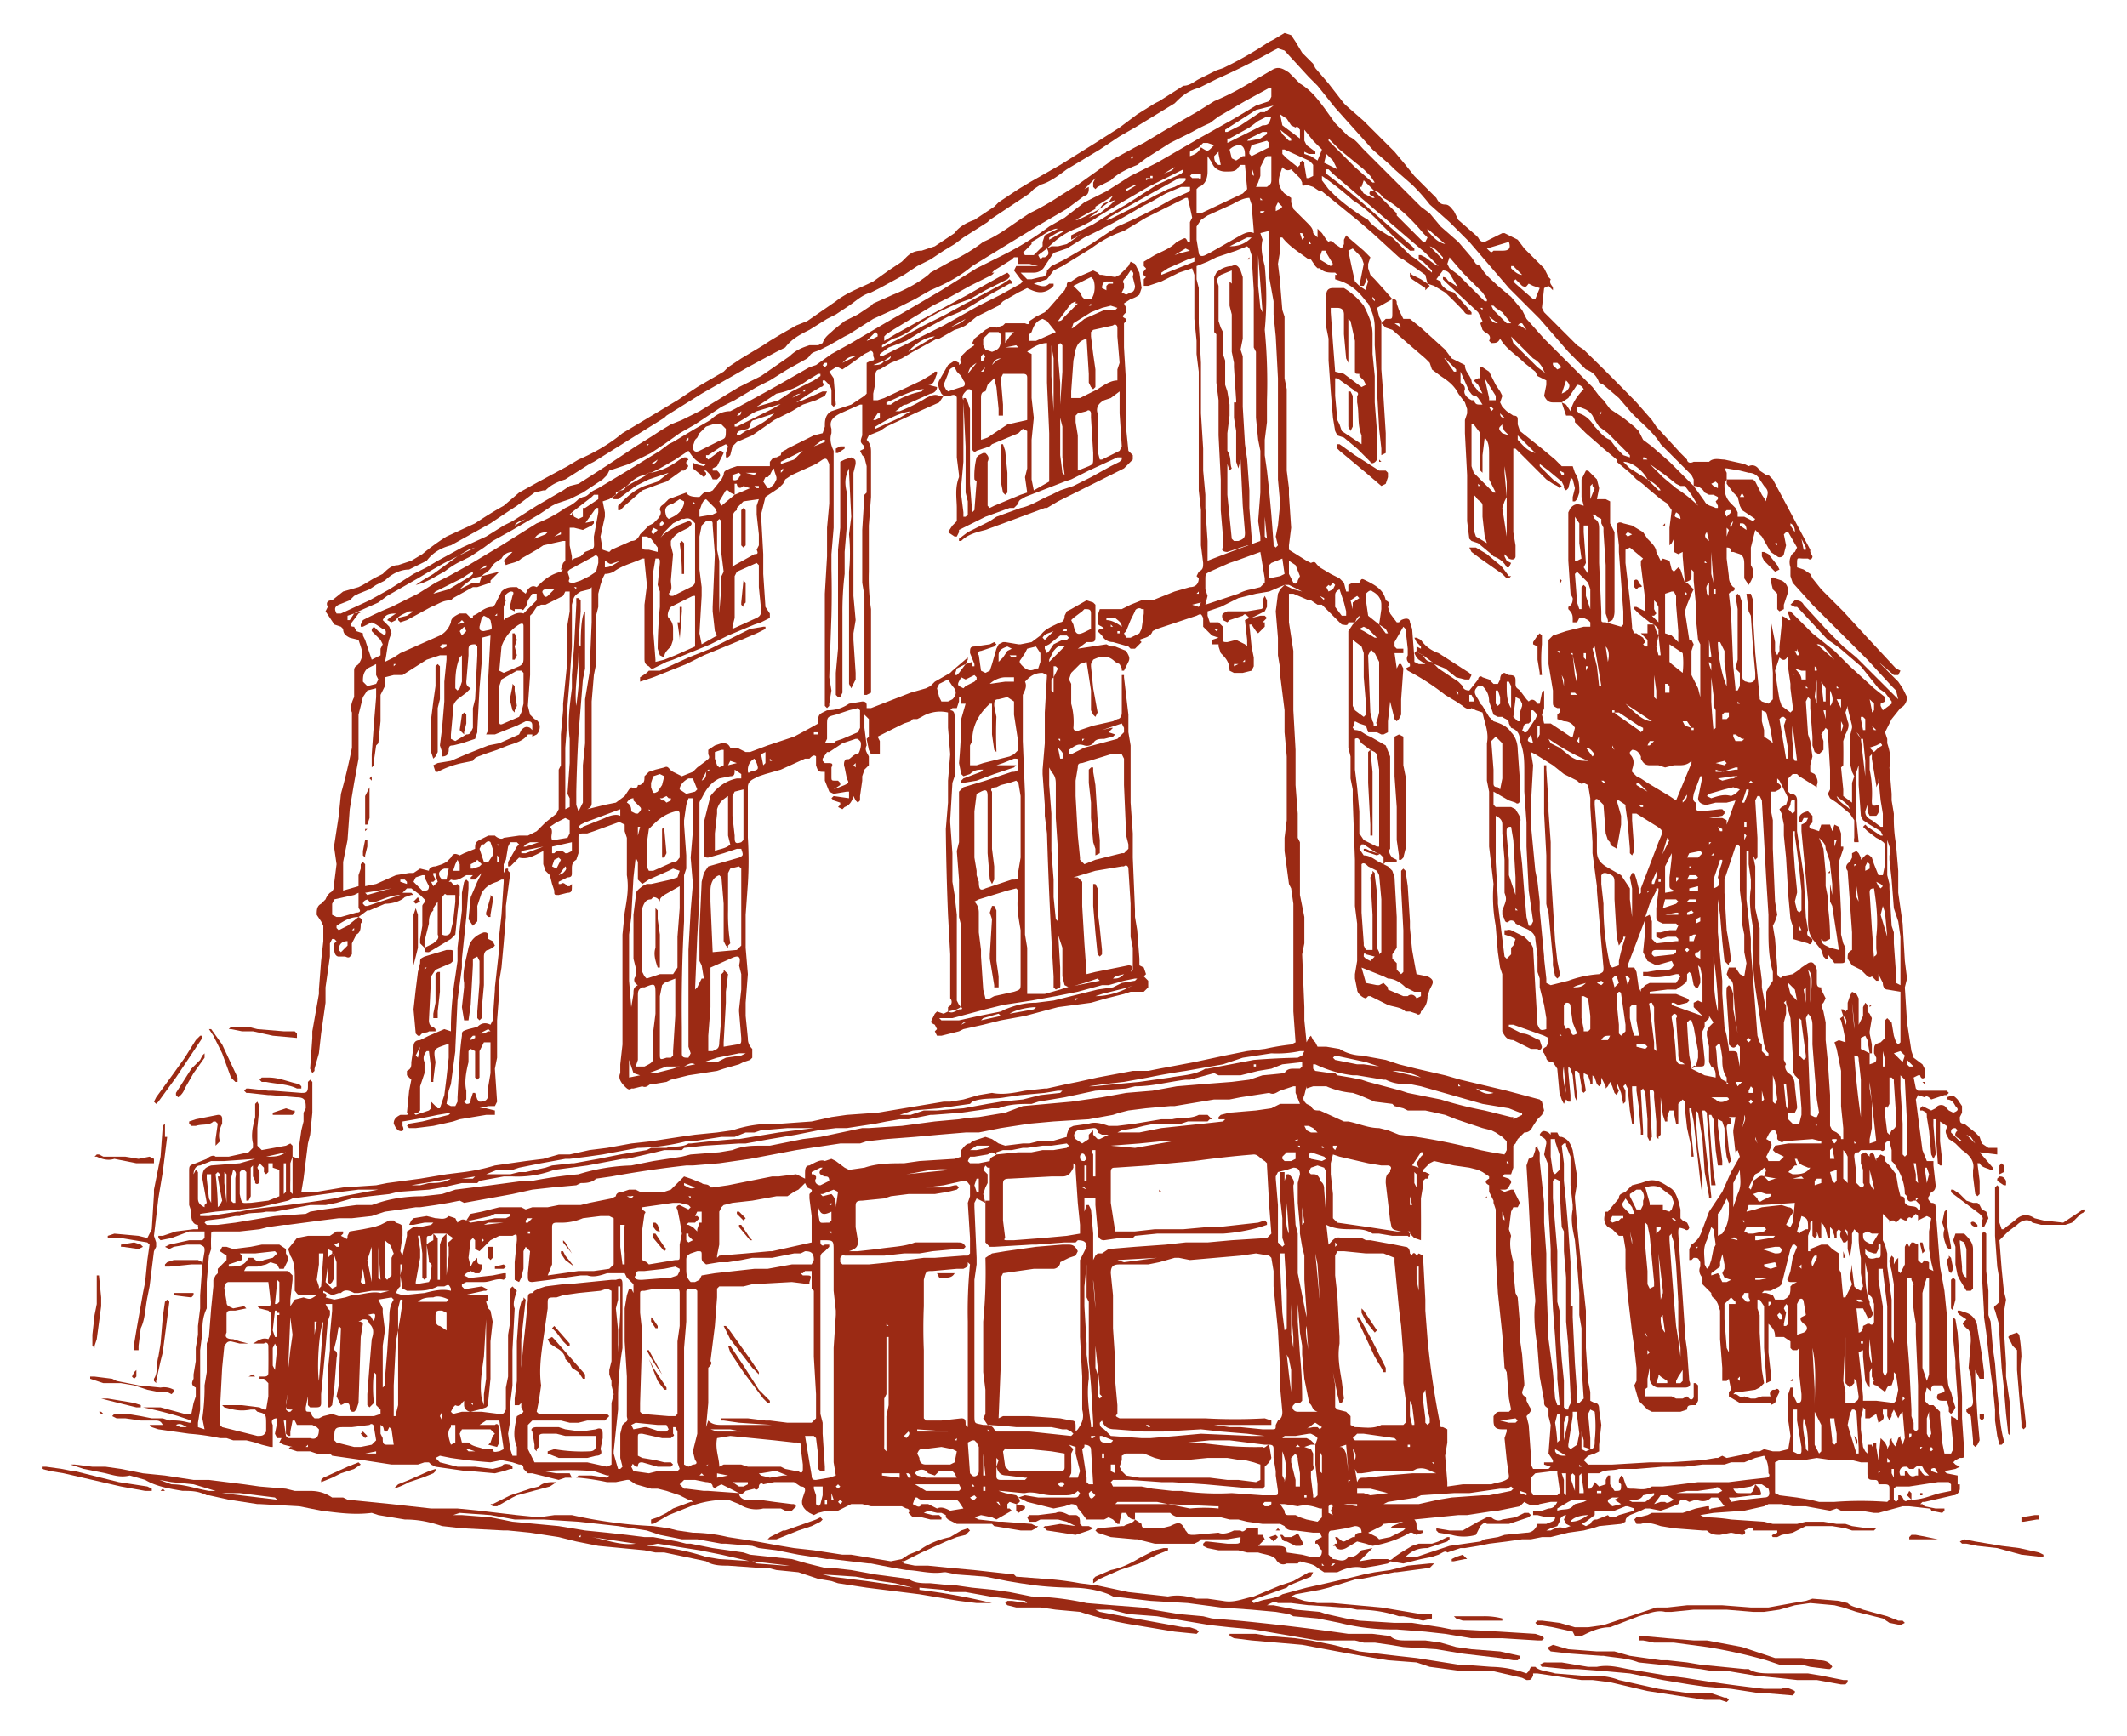
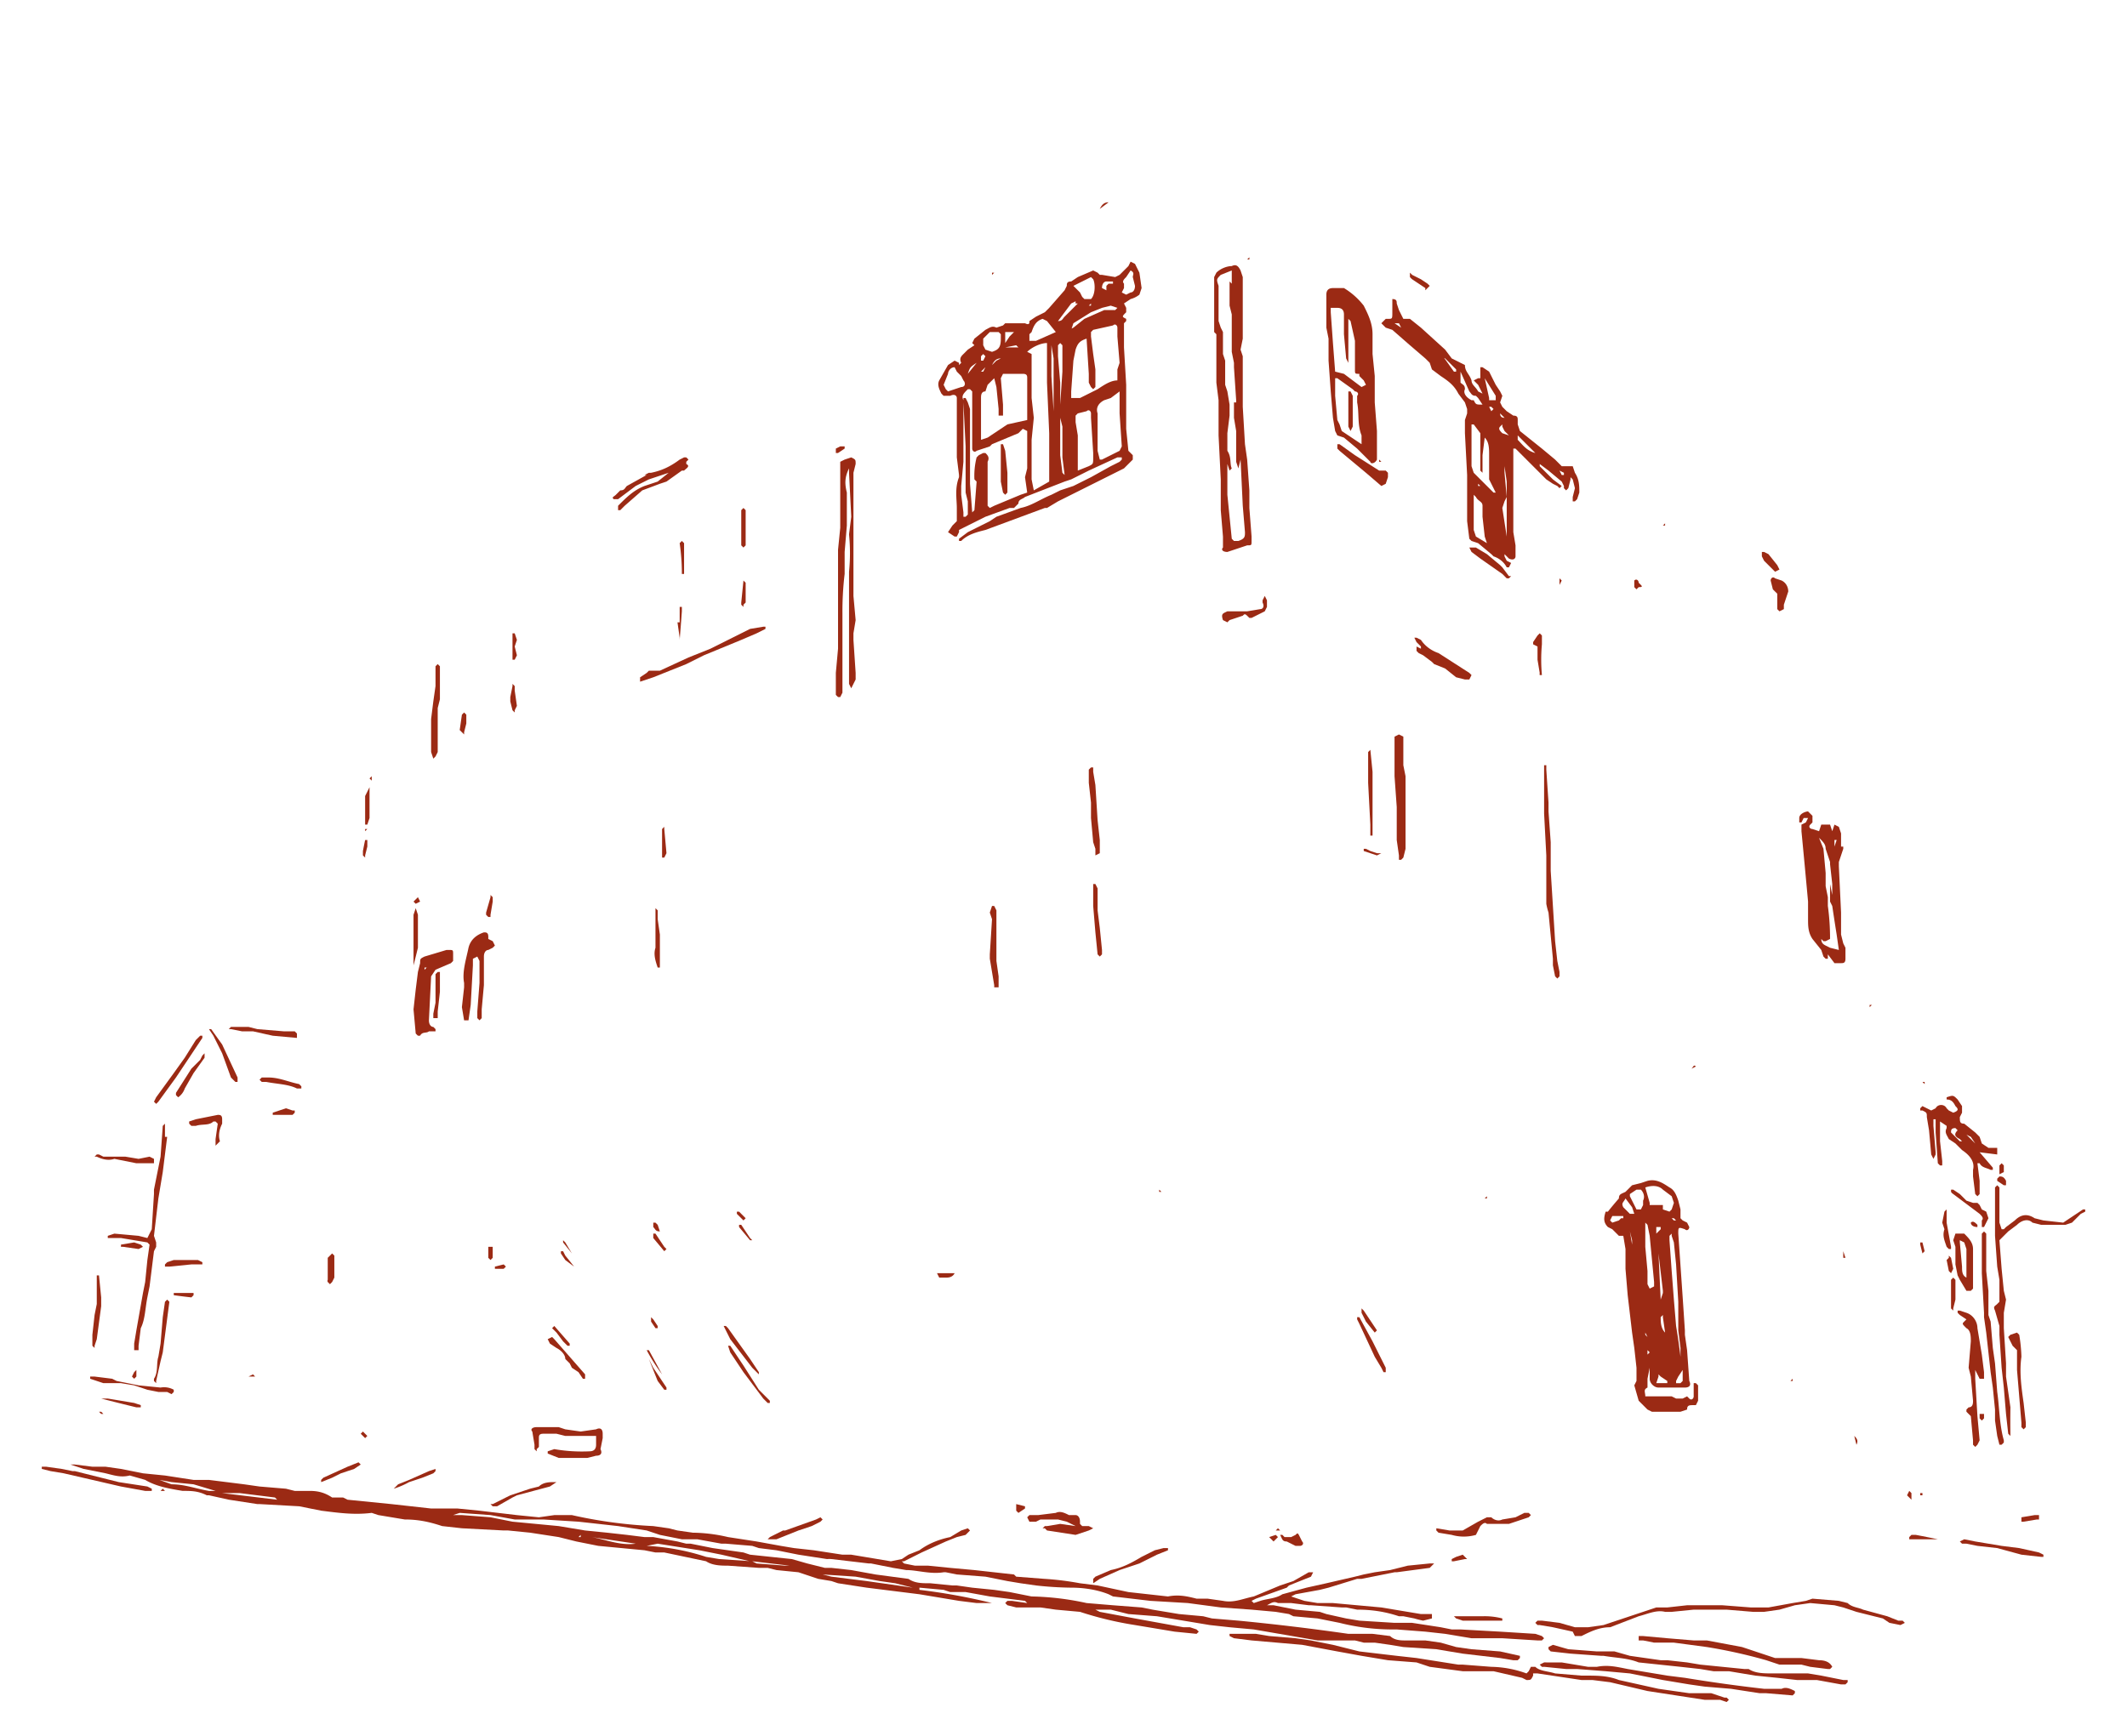
<svg xmlns="http://www.w3.org/2000/svg" id="Layer_1" version="1.1" viewBox="0 0 967 789.3">
  <defs>
    <style>.st0{fill:#9b2a14}</style>
  </defs>
-   <path d="m584 266-7 3-6 1-8 2-8 4-6 2v2l1 3h4l2 2v5c0 2 0 2 2 2l4-1 4 2 1 1v-3l-1-9 2-1h1l4-1h2l1 1-2 2h1v2l-3 3-1-1-2-3h-1l1 10 1 5v4l-1 2-4 1h-4l-2-1c0-4-2-6-4-8l-1-3v-1h-3v-2l3-1-3-1-4-4v-4c-1-2-1-2-3-1l-6 2-12 4-2 1c-1 3-4 3-6 4l1 1-1 1-2 2h-2l-1-1-7-2c-2 0-4-1-5-3l-1-1-1-1 1-1h2l-1-1c-2-1-2-1-2-3v-2l1-3h10l4-2 5-2h5l10-4 7-2c3 0 4-2 4-4l-1-1 1-2c2-1 2-2 2-4l-1-8v-16l-1-9v-54l-1-8v-6l-1-10v-20l-1-3-6 2-8 4-6 2h-2v-3l1-1c-3-2 0-3 0-4l-1-1v-2l5-3c4-2 7-3 10-6l2-1c2-1 2-1 3 1h1v-9l1-2a338 338 0 0 0-2-9h-1l-8 4-10 5-10 6c-6 2-11 5-15 8l-13 8-4 2-3 4-3 1-3 1c3 1 5 2 7 0h2v1l-1 1c-4 3-7 2-11 0l-4 2-7 4-2 2-10 5-5 4a23 23 0 0 1-5 2l-7 4h-1l-11 6-5 3-5 2-5 3c-2 0-2 2-2 3v3l-1 5v3h2l3-1 17-8 5-3 1-1h1v1c-1 2-1 4-3 5h-1l-2 2h-1c-6 1-11 4-16 6v1h2c4-3 9-5 14-6l1-1 2-2 4 1c0 2-2 3-3 3l-11 5c-2 0-3 2-5 3h2a72 72 0 0 0 12-6c2-1 4-2 6-1h2l-2 3-9 4-15 7-3 2-5 2-1 2c2 2 2 4 2 6v20l-1 13v21a94 94 0 0 0 1 17v38l-2 1h-1v-45l-1-6v-24l1-16 1-1v-12l-1-4-1-1-1-2 2-1v-1c-2-2-2-2-1-5v-14h-1l-9 4c-4 2-5 4-4 7v2c-1 3 0 6 1 8v35l-1 12v7a429 429 0 0 1 0 21l-1 28 1 6-1 6v1l-1 1-1-1v-51l1-17v-13l1-11v-18c-1-2-1-3-3-2l-3 2-11 5-3 2-1 2-2 2-6 4-1 4-1 4 1 18v9l1 15 2 3v2l-4 2-3 1-12 5-8 4-17 7-3 1-6 3h-1l-1-1c-2-1-2-2-2-4v-24l1-8v-2l-1-10v-1h-1c-4 2-9 3-13 6a9 9 0 0 1-4 1l-1 2-1 3-1 4v6l-1 4v22l-1 5-1 12v46c0 1 0 2-2 3l4-1 4-1 5-1 4-3 2-3 1-1c2 1 3 0 3-1h1c2-1 2-2 2-4l2-2 3-1 4-1c2-1 2 1 4 2l4 2 5-2 1-1 1-1 4-3c1-1 2-1 1-3v-2l3-2 3-1c2 0 3 0 4 2v1c-1 0-1 0 0 0v-1h3l4 2h2l8-3 12-4a346 346 0 0 0 11-6v-1c0-2 0-3 2-4l2-1c4 0 7-1 10-3l6-1c2 0 2 1 2 2v1h2l18-7 7-2 2-1 2-2 7-4 1-1 7-6v1l-1 2-4 2-1 3h1l1-1 3-4 3-1v2s-1 0 0 0h1v-1l-2-5c0-2 0-3 2-3l7-1 2-1 1 1-1 1-3 1-3 1c-1 0-2 1-1 2l1 7 2 1 2-1 1-3 2-7 1-2 2-1h1l6 1h1l5-1 4-3c2-3 5-4 9-6 1 0 2-1 2-3l1-2 2-1 7-4 3 1 1 1v14c0 2 0 3-2 3h-2l-4 3a3917 3917 0 0 0 13-2l2 1h2l5 2c1 2 2 3 1 5l-1 2-1 2h-1v-1l-1-2-2-1c-3-3-6-3-10-1l-1 2v1l1 10 2 11-1 2-1-1-1-2v-9l-2-13-3 1-4 4-1 3 1 2v9a31 31 0 0 1 1 11c0 1 1 2 3 1l6-2 9-2 2-1c1 0 2-1 2-3v-17h1v1l2 17v8l1 6v26l1 14v11l1 24v3l1 6 1 13v3l2 1 1 3-1 1 2 2v3l-2 2h-6l-3 1-8 2-7 2-15 2-15 4-11 2-8 2-9 2-2 1-8 2h-2l-1-2 1-1-1-2c-2-1-2-1-1-3l1-2 1-1 3 1 2-1c2 1 3 0 5-1 1 0 2 0 1-1v-37l-1-4v-17l-1-13 1-4v-23l2-2 10-3 12-4c3 0 3-1 3-3v-1c0-2 0-2-2-2l-5 2-3 1h7-1 3l-1 1a1000 1000 0 0 1-9 3l-8 3-6 1h-1v-1l1-1 8-3 1-1c-2 0-4 0-6 2l-3 1-1-1-1-5a234 234 0 0 0 1-20l2-7h-2v-3h-1v2l-1 3h-2l-1 1c2 0 2 2 2 3v27l-1 3-1 17v1l1 14v13l1 6 1 9v39l1 2c1 1 1 1-1 2l-4 1v-2c2-1 2-3 1-4v-20l-1-18a1279 1279 0 0 1-1-39l1-12v-10l1-12-1-12v-7a16 16 0 0 0-12 2l-2 1h-2l-1 1-3 1a995 995 0 0 0-12 6l1 2v6h-4l-1-2-1-5 1-1v-8l-1-1-1-1v6l1 8c-1 2 0 3 1 5v4l-2 2-1 3v2l-1 7v2l-1 1-1-1-1-2q-1 4-4 5l-1 1-2-1 1-1v-1l-3-1-1-1 1-1 7 1v-3h-1l-6 1-2-1-2-5v-4c-3 0-3 0-4-3v-4c-1-1-2 0-3 1h-2l-11 5-7 2-3 1-2 1c-2 1-3 2-3 4v23a166 166 0 0 1 0 21l-1 14v15l1 12-1 13v6l1 10c0 1 0 3 2 5v4l-1 1-3 1-2 1-7 2-3 1-13 2-8 2-2 1-6 1h-1c-1 0-2 2-4 1l-4 1h-1c-1 1-2 0-3-1-2-2-3-4-2-6v-4l1-9v-50l1-10c1-6 2-11 1-17v-17l-1-3v-3l-2-1h-1l-11 4-3 1h-2c-2 0-2 1-2 2v7l-1 3c-2 1-2 3-2 4v2c0 1 0 2-2 2l-4 2v1h1c1-1 2 0 3 1h1l1-1v1c0 2 0 3-2 3l-4 1c-2 0-2 0-2-2l-1-3-1-4-2-2-1-3v-6c-4 2-7 4-11 3l-2 2-2 2h-1v-2l4-7 1-1-1-1h-3l-1 2-1 6-1 2v4l1-2h1v1l1 1-2 15v5l-1 12-1 11-1 6v5l-1 13v17l-1 5 1 15-1 2h-3l-4 1h3a212 212 0 0 0 4 1v2h-4l-12 2-3 1-9 2-8 1h-3l-1-1 1-1 6-1 4-1 8-2 1-1-6 1a284 284 0 0 1-16 3v2c1 2 0 3-2 2l-1-1-1-2c0-2 1-3 3-4h2c1 0 2 0 1-1l1-10 1-5-2-2v-2c2-1 2-2 2-4l1-7c0-2 1-3 3-3l4-2 7-3 3 1v-3a159 159 0 0 1 2-22l1-7v-6l2-17v-8l1-5 1-1 1 1v3l-1 13-2 19v4l-2 15-1 22v1l-2 15-1 3-1 6 2 1h2l1-2v-2l1-18a126 126 0 0 1 1-10c0-2 0-2 3-3l4-1c2-2 4-2 6-1l1-2 1-14v-1l2-18v-6l1-9 1-15v-1h-1l-2 1c-3 1-5 2-7 5l-2 6a131 131 0 0 1 0 7l-2 2-2-3 1-10 3-7 2-4-1 1-2 2h-2v-1l1-1h-3c-2 1-4 3-7 2l-1 1h1c1 1 1 2 3 1l1 1v4l-1 8-1 10-2 2-5 3-5 3c-2 0-2 0-2-2l4-2c1-1 3-2 2-4v-15l-2 3v1c-2 2-2 4-2 6l-2 8v3l-2-2v-2l1-6v-9c0-1 2-2 1-3l-2-2-4-3h-2l-2 2-1 1c-4 0-8 2-11 3h-3l-1-1h1c-2 0-3 1-3 2l1 1h1l12-4 3-1 1-1h4l1 1h-1l-3 1c-2 2-6 3-9 3l-7 3h-1l-4 3c-4 0-7 2-10 4v1l1 1 4-2 5-4c2 1 2 2 1 3 0 2 0 4-2 5l-2 4v5c-1 1-1 2-3 1h-3c-1 0-2-1-2-3v-3l1-1-1-1h-1l-1 2v6l-2 14v7l-2 14-1 9-2 7v1l-1 1-1-2 1-14v-3l3-17v-2l1-13 1-9v-7l-1-2-2-3c0-2 0-4 2-5l2-2a8 8 0 0 1 2-3c2-1 2-3 2-5l1-8-1-7v-2l2-13 1-10a274 274 0 0 0 5-21v-16c-1-2 0-5 1-7v-12c0-2 1-2 2-3 2-3 2-5 1-8l-1-3-4-1c-2-1-3-2-3-4l-1-1-3-1-4-6 1-2c-1-2 0-3 2-3l5-4 7-2 2-1 5-3 4-2c2-2 4-4 7-4l6-2 5-3a96 96 0 0 1 11-8l13-6a185 185 0 0 1 13-8l7-6 9-5 13-7 5-3c7-3 14-7 20-12l25-15 9-6 12-7 2-2 6-4 10-6 3-2 5-3 7-4 5-2 13-9c5-4 11-6 17-9l7-5 6-4 2-2c2-2 4-3 7-3l6-2 9-6c2-3 6-5 9-6l9-6 2-2 9-6 5-3 7-4 7-4 16-10 11-7 8-6 8-5 2-1 11-7c3 0 5-2 7-3l2-1 6-3 3-1a170 170 0 0 0 21-12l2-1 5-3 3 1 2 3 3 5 5 5 1 2 6 7 7 9 1 1 8 7 1 1 13 13 5 6 4 5 2 2 8 8c1 2 2 3 4 3s3 2 4 3l2 4 8 7 1 1c1 2 2 2 3 2l8-4h1l2 1 2 1 2 1 3 4 9 9 2 4 1 1c-1 2 1 3 1 4v1l-2-2-2 1-1 9 1 2 3 3 12 12 3 2a1098 1098 0 0 1 24 24l7 8 2 3 11 12 3 3c0 1 1 2 3 1h7c2-2 5-1 7-1l9 2 2 1c2-1 4 0 5 2l3 2h1l2 2a8408 8408 0 0 1 17 32v1l1 2c0 1-1 2-2 1h-2c-3 0-3-1-3 3v1l3 1 3 2 1 2 4 5 10 10 11 12 13 14 2 1-1 2h-2a2093 2093 0 0 0-7-6l2 2 7 7 2 3 1 2 1 2c0 2-1 4-3 5l-4 5-3 6 1 3v2c1 3 2 7 1 11l1 12v3l1 6v1a67 67 0 0 0 1 13l1 12v10l2 14 1 17 1 8-1 4 1 16 2 13 1 3 4 3 1 2v4c-1 1-2 0-2-1h-1l-2 1 1 5 1 1h13l1 1-1 1h-1l-3 1-3 1c-1-1-2-2-3-1l-3-1-1 2 3 23 2 5h3v2l1 9c0 2-1 3-2 3l-1 2c-1 1 0 2 1 3 2 0 2 1 2 3l1 13 1 13 2 11 1 10v27c1 5 0 5 2 9l1 4 1 3-1 2-1 1-1-1v-2l-1-3h-2c-2 0-3-1-2-3l3-1v-1l-1-2h-4l-1 1c0 2 0 2-2 0l-1 4v2l2 2h2l3 3v2l1 12 1 5h3l1-2v-2l-1-10v-3l2 1 1 1v3-13l-1-14v-3l-1-10v-10l1 1 1 6 1 14 1 15v10l1 15v1c0 2 0 2-2 2l-2 1-1 1 1 1 2 1-2 1-5 1 1 1 5 1v4h1v2c0 1-1 3-3 3l-13 3h-1l-1 1h1l1 1 5 1h4v1l-1 1-5-1a1 1 0 0 0-1-1l-9-1h-3l-11 3h-2l-6-1h-9l-2-1-3 1-11-2h-6l-5-1h-6l-2 1-9 2-14 1-6 1 2 1a83 83 0 0 1 12 1l15 1 4 1h11l4-1h8l6 1h4l3 1 7 1h4l-1 1h-10l-3-1-6-1h-12l-2 1-2 1-2 1-5 1-2 1h-2c-1-1 0-1 2-2v-1h-11v-1h1-3l-2 1c1 1 0 2-1 2l-5-1-5 1c-2 0-4 0-6-2h-2l-13-1-6-1c-3-1-6-2-9-1h-2l-1-2 1-1h1l4-1 2-1h14l6-2 5-1h1c0 1 0 2 1 1l6-1-3-4h-3c-2 2-4 2-7 1l-3 1-2-1h-2l-1 2-5 2-3 1-5-1h-2l-2 1-5 2c-1 1-2 1-2 3l-2 1-10 1-3 1-4 1-7 1-4 1-4 1h-4l-5 1h-4l-7 1-8 1-5 1-6 1h-2l-6 2c-1-1-2 0-4 1l-3 1-5 1-8 2-6-1-1 1-5 1-6 1c-4-1-8 0-12 2h-6l-3-2c-2-2-5-2-8-3l-1 1h-5c-2 1-4 0-5-2-2-2-5-2-8-3h-5l-4-1h-9l-5-1-2-1v-1l1-1h1l9 1h4c2 0 2-1 2-3l-6 1h-12l-1 1-2 1h-18l-4-1-4-1h-1l-11-1-6-2-1-1 1-1 11-1h1c1-1 4-1 5-3l3 2c0 2 1 2 3 2h6l4-1c4-2 5-2 7 2 1 1 1 2 3 2h1l11-1c2 1 5 0 7-1h3c1 1 2 0 3-1h5v3h2l1 2-3 3h8c3 0 5 0 5 3l7 1 4 1h2c2 0 3 0 3-3a4 4 0 0 1-1-1l-1-2h-1v-1l1-1 2-1-1-2h-3l-8-1c-2 0-4 0-5-2l-2-1h-8l-7-1-4-1h-4l-4-1h-17c-2 0-4 0-6-2h-16v3c-2 0-3-1-4-3h-2l-1 4v1h-1l-2-2-2-1-2 1h-8l-3-4-1-1c0-1-1-2-3-2l-3 1-5 1-12-3-4-2 3-1 6 1h16c2 0 2 0 3-2l-1-1c-2 2-4 2-6 2h-6c-4 0-8-2-12-1h-1l-10-1h-1l3 1 5 1 1 1c1 2 1 2-1 3l-3-1-1 1v2h1l1 1-7 4-2-1-5-1-3 1 2 1 9 1h2l13 1 2 1h1l-1 1-2 1h-5l-6-1-6-1-1-1h-16l-4-2-1-1v-1l-2-1h-2l-4-1-2 1 4 1h3l1 1v1h-5l-4-1h-4l-1-1-1-1c1-1 0-2-1-2l-2-1h-14l-4-1h-5l-6 3h-5l-4 1-2 1-2-1c-3-2-4-4-3-7l1-3c0-1 0-2-2-2l-3-2h-9l-5 1c-1-1-2 0-2 1s-1 2-2 1l-4 1c-1 1-2 2-3 1l-8-4-2 1-1 1-1-1c0-1-1-2-3-2l-5-1h-5l-2 2 2 2h1l8 1h2l14 1c0 2 2 3 3 3h6l7 1 8 1h1l1 1-2 2h-3l-2-1h-8c-4 1-8 0-11-2l-5-2c-6 0-12 1-17 3l-10 4-7 4h-1v-2l3-1 4-2 3-2 8-3h1l-1-1h-1l-2-1-2-1-3-1-3-1-4-1h-3l-7-2-3-2h-1l-5 1h-4a110 110 0 0 0-13-2h-1l1-1h6l7 1 1-1h-1l-6-2a148 148 0 0 0-23 0l6 1h6l1 2h-3l-3 1-4-1-8-2h-2l-2-2c0-2-1-2-2-2l-3-1-5-1-5 1a240 240 0 0 1-18-2l-5-1-2 1 2 2 8 2h8l8 1 4-1c1-2 3-1 4-1l1 1v1h-1l-3 1-4 1-11-1h-2l-14-2-2-1-1-1h-2l-3 1h-12l-13-2-14-2-1-1c-4 1-6 0-9-1h-6l-3-1h-1l1-1h1l-4-1-2-1 1-2h-2l-1-2 1-5v-2c-2 0-3 1-2 3v10h-1l-4-1-3-1-4-1h-6l-3-1h-3a104 104 0 0 0-14-2l-14-2-3-1-1-1h6c-1-2-2-2-4-2h-6l-7-1h-4l-2-1 1-1h6l6 1 5 1h5l3 1a27 27 0 0 1 9 1h1v-1l-6-2a189 189 0 0 0-16-4h8l11 3h3l1-5 1-3v-4c-2-1-2-2-1-4v-2l1-6v-6l1-6v-4l1-8v-6l1-14 1-6c0-2 0-2-2-3h-6l-6 1-2 1-2-1 2-1 9-2h6l1-1v-3h-7l-8 3-5 1-1-1v-1h2l6-2 8-1h2a1 1 0 0 0 0-1v-1c-2 0-3-2-3-4v-2l-1-3v-15c0-3 0-3 3-4l5-2c1-1 3-2 4-1h6l9-2 2-2v-2c-1-4 0-8 1-12v-6l1-1 1 2-1 10v8l2 2 11-2 2-1 1 1v5l-1 3v8a76 76 0 0 0 0 5l1 1v-17l3 1v-6l1-7 1-4v-4l1-2c0-3 0-5-4-5l-12-1h-1l-9-1h-1l-1-1 1-1h1l9 1h2l13 1c2 0 3 0 3-3v-2l1-1 1 1v14l-1 10-1 4-1 8-1 8-1 6h7l6-1 6-1 15-1 5-1 15-2 12-2 8-1a89 89 0 0 0 14-3l14-2 8-1 7-2h5l9-2 8-1 11-2 9-1 13-2 7-1 10-1 7-1c6-2 12-3 19-3h3l14-1 9-2 7-1 14-1 12-2 18-3h3l6-1 7-2 6-1c5 1 10 0 15-1l9-1h1l9-2 5-1 9-2 16-3h7l5-1 16-3 14-3 10-2 8-1a113 113 0 0 1 12-2l2-1-1-14v-49l-1-7-1-2-2-15v-6l1-8v-29l-1-11v-10l-2-16v-3l-1-6v-8l-1-12 1-8 1-2 2-2 4 2 4 1-6-3h-2ZM393 156l1-1 3-1 2-1v-1l-1-1-1 1-3 3-1 1Zm-27 49h1-2l-4 2-6 3v1l6-2 1-1 3-3h1Zm383 202v-1l1-1s0-1 0 0h-1v2ZM290 205l1-1-1 1Zm120-45-1 1-2 1h-2l-3 2-5 2c2 0 4 0 5-2 2 0 3-1 3-2h2l2-1 1-1Zm122 116 1-1-1 1Zm-336 17h-2l-1 1-1 1h-2 1l1-1a79 79 0 0 1 2-1h2Zm60-57h-1 1Zm28 18-2 1-3 1c-2 1-2 0-4-1v3c3 0 5-2 7-3l2-1Zm-82 17 1-1h2l1-1 3-1 6-3h3l1-3 4-1 4-1-4 4v1l-6 2h-2l-9 5-1 1c-4 0-6 2-9 3l-11 6-3 1-1-1v-1l4-1 3-2h-2c-2 1-5 2-6 4l-2 1-2-1 1-1 3-2c-4 0-5 1-6 3l3 3 1 3c-2 4-2 9-3 13l4-2 3-2 18-8c2-1 4-3 5-6 0-2 2-3 4-4h3l2 2h1v-1c3-1 5-4 9-4l1-1 1-2 2-4c2-2 4-2 6-2h1l4 3 1-2c1-1 2-2 4-1l1-1c3-3 6-5 10-6l1-1h-1l1-3 1-1v-9h-1l-9 2-3 2-7 4c-2 2-5 2-7 3l-1-2 1-1 2-2 1-1c-2 0-4 1-5 3l-3 2-1 1a9 9 0 0 1-4 4l-1 1-4 1-4 3-2 2-3 1-1 1h-2l-1 1h-1 1Zm201-85s0 1 0 0Zm16-2h2-2l-1 1-4 2c-6 1-11 4-16 7v1l11-5 5-3 4-2 1-1Zm111-64-1 1-3 2h-1 1l3-2 1-1h1-1Zm-122 64h-1l-1 1 1-1h1Zm-44 27h-1 1Zm-69 1h-2 2l1-1c1 0 2 0 3-2l-3 2-1 1Zm463 279-1-1h1v1Zm-134-38h-2l-1 1c-1 0-4-2-4-4l-1-5v-2l1-6v-17l-1-8v-21l-1-27v-5l-1-5v-10l-1-4v-53l2-3 1-1 2-2v-1l-1 1-1 2h-3c0 2-2 1-3 1l-4-4-5-5h-2l-3-2h-1l-7-3h-2v13l2 13v27l1 18v16l1 13v11l1 2v24l1 5 1 5v12l-1 5 1 24v6l1 10 1-2 1-1 1 2 1 1 1 2h4l6 1c3 2 7 3 10 3l11 2 6 2 8 2 13 3 7 2 21 5 15 4 1 1 1 4-1 2-1 1-1 1-2 3c-1 2-2 3-4 3l-3 3-1 2-1 1v10l-1 3h-3l-1 1 3 1 1 1v1c-1 1-1 3-3 3h-2l2 1 3-1h1l3 6-1 2h-2l-1 2-1 8 1 3c-1 4 0 8 1 12v4l1 10 1 2 1 12v7l1 7 1 13v1l-1 3c0 2 2 2 2 3v1l1 2c1 2 2 2-1 5l1 4 1 14v4l1 2h7l1-1-3-1v-1h4v-1l-2-3 1-13-1-4v-3c0-1-2-1-2-3v-1l-2-11-1-13c-1-7-2-14-1-21v-1l-1-11-1-13-1-20-1-17 1-3 2-1v2-2l1-3v-1l1-1v1l1 2v4l2 19v9l1 14v12l1 27 2 15 1 12 1 3h1v-1l-1-11v-3l-1-16-1-13-1-22v-5l-1-18v-20l-2-5 1-5c0-1 0-2-2-3l-1-1c1-2 2-2 4-1l1 1v-1h3l1 2h1c3 1 4 3 5 6l2 12v3l-1 6v1l1 12 2 20 2 19v17l1 15 1 5v4l2 1c2 0 2 2 2 3l1 7-1 9v3l-2 1-3 1-2 2 2 2h11l17-1h9l15-1 6-1h1l2-1 2 1 5-1 5-1 2-1h3l2-1 4 1h3l4-1 1-6-1-7v-12l1-3h1v3l1 2 1 2c2 0 2-1 2-3v-1l-1-9v-12l-1 1h-2l-1-1v-3l-3-2h-4c0-3-1-4-3-6v13l1 9v4l-2 1v-2l-1-14v-19l-2-3h-1v4l1 3v8l1 17 1 6-2 2-2 1-7 1h-2l-1 1h1c1 0 2 2 4 1l3 1h2l3-1h4q-1-2 1-3h1c1-1 2 0 2 1l-1 2-1 3-2 1v-1h-14l-5-3v-2l1-1-1-5-1 1h-2v-6l-1-13v-13l-1-3-1-2c-1-1-2-1-2-3l-2-2-2-2v-3c-1-1-2-3-1-5v-2c-1-2-1-2-3-2l-1 1h-1v-5l1-2c3-2 4-4 5-7l3-8 6-9 4-9 4-7-1-3-1 1-1-9v-1l1-6h-3l1 1v2c-2 0-2 1-2 2l1 10 1 5-1 1-1-3a88 88 0 0 1-1-13l-1-3-2-1v3l2 16v2h-2l-1-7-1-14-1-2h-1v1l1 14 1 11 1 6h-2l-1-19-1-13v-1l-1-1h-1v1l1 11 3 27v1h-1v-1l-2-11-1-15-2-12-1-1v4l1 13 2 14v8l-1-7-1-9-2-18-1-5v-1h-1v1l1 11 1 10h-1v-4l-2-9-1-9v-3l-1-1-2 2v9h-1l-1-5v-1h-2l-1 3v2h-1l-1-3-1-8v17l-1 1v1l-1-1v-7l-1-11v-2c0-1-1-2-2-1v1l1 20-1 2-1-2v-8l-1-12-1-2-1 1 1 18v2h-1v-2l-1-11-1-7v-2h-2v2l1 15h-1l-1-6-1-10-1-2-1 1 1 2v5l-1 1-1-5-2-5v2l1 2-1 2-1-1-1-3-1-2-1 2-1 1v-1l-1-2-1-2v3l-1 1-1-1-1-3-1-1v4h-1v-1l-1-3-2-1v2l1 6-1 1-1-1v-2l-1-6-1-1h-1v2l1 10v2l-1-2-1-10-1-3-1-1v2l1 11v3h-1l-1-1-1 2-1-2-1-3-1-11-2-3c-2 0-3-1-3-2l-1-2c-1-1-1-2 1-3l1-2v-2l-2-1-14-5h-2v1l6 3c3 0 5 2 8 3l1 3c0 1-1 2-2 1h-3l-8-4c-3 0-4-2-5-4v-26l-1-3-1-7-1-12a71 71 0 0 1-1-19l-2-17v-25l-1-5v-17c1-5-1-9-2-14l-3-1-2-1c-1 1-3 0-4-1l-3-2-5-3a107 107 0 0 0-17-11l-1-1 2-1v-1c-1-1-2-2-1-4v-3l-1-9-1-1-4 7v2l1 1h3v2h-4l1 7 1-2h1l1 2-1 14v7l-1 2-1 1-1-1-2-8-1 9v5l-2 1h-1l-2-1h-4l-1-3-3-1-2-1-1 3 1 1c3 0 4 2 7 3l7 4 2 5v42c-1 1 0 3 1 4l2 1v1h-5l-1 1v-3l-2-2h-1l-6-4h-1l-1 2 2 3c3 0 5 2 7 3l2 1 2 1 2 2 1 3 1 18v14l-2 3v2l2 2v3l2 2 1-1v-19l-1-19v-8l1-1 1 1 1 7 1 16v3l1 10a923 923 0 0 0 2 11l5 1c2 1 3 2 2 4l-1 2-1 3c0 3-1 5-3 7 0 1-1 2-2 1l-3-1h-2c-2-2-5-2-8-3l-8-4h-1 2Zm40 41-1-1v1h3l1 1-1-1h-2Zm103 0 2 1 2 1-2-1-2-1Zm-587-91-2 1-12 2 1 1 7-2 4-1 1-1h1-1Zm62 265-1-1 1 1h1-1Zm234 5v1h1-1Zm19-339h-1 1l1-1 5-1 4-1h1l-1 1-1 1h-1 1a351 351 0 0 1 3 1l-1 1-4 1c-2 0-4 0-5 2a4 4 0 0 1-4 1c-3-1-4 0-7 2v2h1l6-3 15-4 2-2 1-1v-2l-1-2-9 3-5 1-1 1Zm-300-62 2-2 7-2 10-6 1-1v-1l-2 1-3 2-12 6-1 1-2 2ZM509 90l-2 1-3 1 2-3 3-1 3-1 5-3h1-2l-4 2v1l-3 1-3 1-8 5v1l-9 5h1a143 143 0 0 0 10-5l-2 2-3 2-4 2 4-2 5-2 5-4 2-2 2-1ZM304 357h1-1Zm189-21h-1v1l1-1Zm8-235-1 1 1-1 1-1h2l10-5 11-6 6-3 3-1 4-2 1-1v-1h-3a1699 1699 0 0 0-32 18l-1 1-2 1Zm278 111h1-1s-1 1 0 0Zm-484-10h-1v1l1-1Zm70-24h1v-1l-1 1-1 1c-2 0-4 2-6 4l-4 1-10 3-2 1-3 2-5 3v1h1l16-8 7-4 6-3 1-1Zm348 168-2-1-1-1h-1 1l1 1 2 1Zm101-109v2l2 3h1-1c0-1 0-3-2-4v-1l-1-1 1 1Zm-450-34 2-1-2 1Zm284 103h1-1l-2-1 2 1Zm101-97 1 2 1 1 5 5 6 5a61 61 0 0 1 9 7l1 1-3-5-3-4h-2l-2-1-5-4-7-5-1-2-1-1h-1v1h2Zm26 127h1-1v-1h-1 1v1Zm9 251h-2 2ZM523 81h-2v1l2-1h1v-1h-1v1Zm223 166 1 1-1-1-2-1 2 1ZM455 685l-1-2h-1l2 2ZM282 223l-2 1v1l-3 2-3 1 1 5v2l-2 9 1 6 3 1 1-1 9-4c2 0 3-1 4-3l1-1 3-3 2-1 2-2c1-1 2-3 1-4 0-2 1-2 2-3l2-2 8-3c1 2 4 2 6 2l1-1c1-1 2-2 3-1l2-1 4-5 1-2c0-2 1-2 3-3l3-1h15v-2c1-1 1-2 3-2l2-1c0-2 2-2 3-3l12-6 4-1 1-3v-1c0-3 1-5 3-6l3-1 6-2 6-4 1-1v-14l2-1c1 0 2 0 1-2v-1c0-1-1-2-2-1l-2 1-7 5-3 2-2-1h-1l-3 2 2 3 1 12-1 1-1-1v-6c0-2-1-3-3-5h-1v1c1 1 0 2-1 2l-5 3-6 4-2 1 2-1 3-1 9-4h2l-1 2-4 2-6 2-5 3-8 4-10 7-7 3-2 2-1 4-1 1h-1v-2l1-3-1-1-2 1-6 4h-1v1l1 1 4-3 1-1h1l1 1-2 4-1 2-2 1v1h2c1 1 2 2 1 3l-1 1h-2l-1-2-2-2h-1l1 1v1l-1 1-5-4v-1c0-1 0-2 1-1l4 1 1-1c-4 0-6-3-8-6l-6 4-7 4-4 2h-1l-2 1h1c-4 0-7 3-9 5l-3 2Zm407 212v1-2h1l-1 1Zm133-141-1-2 1 2 2 2-2-2Zm-34-57c-1 1-2 2-1 3l1-3 2-2h3l2 1 2 1c0 1 0 0 0 0l1-1-3-2-3-2-1-2-1-4h3c-1-2-1-2-2 0h-1l-2-2-3-4v-2h12l1 1 3 6 2 3v-1c1-3 1-4-1-6l-2-3c-1-2-3-3-5-3l-4-1-6-1h-1l1 2v3l-1 2c0 3 0 6 3 9l2 2 1 2v2l-2 2ZM443 651h3-3l-1 1 1-1Zm-87-438-1 1v1l1-1v-1Zm38-25h1-1l1-3-1 3Zm253 110c1 2 2 3 4 3l1 1 2 2 9 6 2 2c0 1 1 2 3 2l4-5c0-1 1-2 2-1l3 1 2 2h2l1-2c0-2 1-3 2-3l2 1c3 0 3 1 3 3v1c0 2 1 2 2 3l3 4 1 1q2-2 4 1h1l1-5 1-1v8l-1 3 1 4h3l9 6h1l1-4c-1-2-3-3-5-3l-3-1v-2l1-1v-2h-1c-2-1-2-1-2-3v-5l-1-6-1-6v-11l2-2 6-2 8-2h3v-2l-1-1-2-1h-2l-1 2h-2v-1c0-2 0-3-2-5v-1c2-1 2-3 2-4l-1-2-1-15v-22l1-2c2-2 3-2 6-1l-1-4v-8l2-4h1l1 1 3 3 1 4-1 5h4l2 1v10l1 2 1 2v36a8 8 0 0 1-1 4l-2 1v-1l-1-3v-22l-1-15v-2l-1-2v-2l-2-1-1-1h-1l1 2c2 1 2 3 2 5v15l1 22v3c0 2 0 2 2 2l7 2 1-1v-6l-2-27v-3l-1-9c0-1 1-2 3-1l4 1 5 3 2 3c2 2 4 4 4 6l2 4 1-1 3 1 1 4 1 1 1-1 1-1 1 1 2 6h1l3 3-1 2-2 5-1 3 2 13h1l1 2-1 3v11l1 2 2 4 1 4 1 12-1-12v-24l-1-2-1-10v-6l-1-11v-4l-1-1v3c0 2-1 2-3 3l-1-12v-3 1l-2 1-2-1v-8 2l-1 2-1 1v-8l1-8-2-3-3-2-6-5a36 36 0 0 0-5-4l-3-3-6-5v-1l-6-5-8-7-5-5v-1c-1-2-1-2-3-2h-1l-2-6 2 1 2 3c1-4 3-7 6-10q-1-2-3-2l-4 6-3 2h-4c-2 0-3-1-4-3l1-5v-2l-4-2-1-2-5-4c-4-4-8-6-11-11-1 2-2 2-4 2l-1-1c1-2 0-3-2-4l-1-1-1-3 1-1-2-4-14-13-2-2v-1c2 0 2 2 3 2l3 2 2 2-1-1-3-5c-1-2-2-3-4-3l-3 4 2 1c0 2 2 3 3 4l3 1 8 9v1h-1c-2 0-2-1-3-2a202 202 0 0 0-8-8l-5-3-3-1-1-4-10-7-2-1-12-11-7-6-16-13h-1l-3-2-3-1c-2 1-2 0-2-1l-1-2-4-4c-2 1-3 0-4-1l-1 3c-1 3-1 6 2 9l3 2v2l1 3 6 6c2 2 3 3 3 5l2 2v-4l1 1 1 1 2 3 1 1c1-1 2 0 3 1l3 2 1-2v-2l1-2 1 1 7 6 3 3-1 3v2l1 3 2 2a480 480 0 0 1 8 9l-7 4 1 4 1 2v22l1 13 1 16v9l-2 1v-3l-1-9-1-18v-6l-1-14v-8c0-4-1-7-3-11l-1-1c-3-4-6-7-11-9l-3-1v-2h1l-1-1c-3 0-5 0-7-2h-1l-1-1-2-3h-1c-4-3-9-6-12-10h-1v6l-1 6 1 8v1l1 12 1 3v28l1 5v37l1 8v3l1 15-1 8v2l8 5 2 1c2-1 2 0 3 1l1 1 5 3 4 2 2 2 1 4h1v-3l2-1h3c1-2 1-2 3-1 4 2 8 4 9 9 2 1 2 2 1 3l1 3 3 4h1l1-1c2-1 4-1 4 1l1 3 1 13v2l2 1h3l-3-2-1-1-1-2 1-1 1 1 2 1ZM413 541l4-1-4 1h-1 1Zm203-215v-1 1l4 2 1 1-1-1-4-2Zm174 45 2-3-2 3ZM323 605v-4 7-3Zm114-139h-5v1-1h5l2-1h-1l-1 1Zm92-387c2-1 4-1 5-3l3-1-3 1-5 3Zm226 378v-2 2l1 5s0-1 0 0l-1-5ZM155 646h6-6l-1 1 1-1Zm228-481 6-3v-1h1-1v1c-3 0-4 1-6 3Zm-149 74 5-3c-2 1-4 1-5 3h-1 1Zm647 431h1-1c-1-2-1-3-3-2v1l3 1ZM290 380l1-4h-1v6-2Zm-74 8-4 3-1 1 1-1 4-3v-2c0-2 0-3 2-4l4-2h3c1 1 3 2 4 1l7-1h4l4-2 2-2 2-2 5-4 1-2v-18l1-2v-14l1-11v-3l1-10 1-10v-16l1-6v-9h-2l-1 2-8 4h-2l-2 1-2 3-1 1v27l-1 14 1 4 2 2c3 1 3 5 1 7l-2 1v-1h-2c-2 3-6 4-9 5l-5 2-6 2c-2 1-4 1-5 3l-5 1a43 43 0 0 0-11 4h-1l-1-3 2-1 6-1 7-3 10-4 5-1 9-4 1-2c1-1 2-2 4-1l1 1v-2c0-2-1-2-3-2l-4 2-10 4h-4l1-2v-24l1-19-4 1v11l-1 12-1 19v1l-1 3-6 2-4 1c-1 0-2 0-2 2s-1 3-3 3v-2l-1-3 1-8 1-12v-9l1-10v-2h-3l-6 2-11 7h-4l-4 1v4l-2 4v12l-1 10-1 1-1 7v2l-1 1v-6l1-14 1-12v-4l-4 1-2 3-2 8v20l-2 11-2 12-1 14-2 10v13l7-2v-5l1-3v-2l1-1 1 1v10l5-1 9-4 6-1h2l3-2 4 1c0-1 1-2 3-2l3-1 2-1 2-2c1-2 2-2 4-1l2-1 5-2v2Zm573-13-3 6-1 5 1-5 3-6v-1 1Zm3 138c1-3 2-4 1-6v2l-1 4h-1 1Zm-24-153-3 4v1c2-2 2-2 2-5l1-1v1Zm-447-9-2 4c2-1 2-2 2-4l2-1h-1l-1 1Zm391 311-5-3v1c1 2 3 2 4 2h2-1ZM191 476l-2 4 1 1 1-5v-1 1Zm350-362-2-1-5 3h-1 1l3-1 4-1Zm173 335c4 0 5 0 7-2-3 1-5 1-7 3h-1l1-1Zm-469-66h-4l-2 1-1 1h1l6-2h1-1Zm356 287v5-13l-1-2v9l1 1Zm168-339v1h1v-1h-1l-2-3h-2l1 2 3 1Zm-46-104 2-5-1-1v-1l-1 1v8-2Zm-244 81-1 1v5l1 1v-7l2-4-1-1h-1v5ZM220 557l9-1h-7l-2 1Zm615-195h-1 1c1 3 4 4 6 6-1-3-4-4-6-6Zm-52-11 6-1h1v-1h-1l-6 2-3-1v1h3ZM484 105c-3 0-5 2-7 3v1l7-4Zm-95 404-10 2 10-2h12-12Zm322-336h1l-1 3-1 3 2-1c2-2 2-3 0-5ZM609 658c2 0 2 1 3 3l1 8-1-12-3 1h-2 2Zm24-171v-1 1l13 3c-4-2-8-3-13-3Zm-8-52 2 1-2-1-4-1c-1-1-1 0-1 1l1 1 2 1 2-2Zm129-146v-3l-2-2-2-1-5-4-2-2v-1h1l2 1 2 1v-5l-2-16v-2l1-1-6-5-2 1v6l2 17 1 12v1l1 2h1l3 2 1 2-1 1 1 1h1v-3l-2-2-1-1h3v-4h3l1 3 1 2-1 5 1 4h1l-1-9Zm1 103-4 9v1h1l1-3 1-7 2-4 3-6-1-1-3 10v1Zm-40-94v-1h-1l1 1 1 9 1 4v-3l-2-10ZM425 153c-4 0-10 4-12 7l12-7v-1 1Zm73 300c6 0 12-2 17-5l-2 1-12 3-3 1Zm128-163v1-1l-4-4-2-1-2 1 2 1 5 3Zm176 245 2 2 3-1h13l-1-1-4 1h-7l-6-1 1-3-1-1-1 1-1 1-2 1-1 2-2 4 1 1 1-3v-1c2-1 3-3 5-2ZM450 311l7-1h4v-2h-4c-2 0-5 1-7 3Zm396 25-1-2-1-1 2 3 2 17v-7l-1-10h-1Zm-97-118 5 5h1q-2-3-6-5c-2-4-7-8-11-8l3 3 8 5Zm-415 7-2-1-1-1h-1l-3 5 1 2 6-5 7-3-3-1c-2 2-3 0-3-1h-1v5Zm400 99v-1h-1v1h1l1 1 10 7 1 1 1-1v-1l-2-1-9-6h-2Zm-297-16c-1 2-2 3-1 4l2 1 1-1 4-2 1-1v-1l-1-1-4 2-2-1a3679 3679 0 0 1 1-1l-1 1ZM320 483h6l4-2 7-1 2-1h-3l-5 1-5 1-6 2-1 1 1-1Zm307 2 3 1-3-1-6-2-14-3-1 1 1 1 10 2h3l7 1Zm-10 194h3l3 1 8-1-4-1-4-1h-6v2ZM250 388h2c2-2 4-1 5 0h1l2-1v-4l-9 2v3h-1Zm281 296-5-1h-18l-1 1h24l10 2a65 65 0 0 1 13 0v-1h-1l-22-1Zm254-192v1h1l-1-1v-2c-2-3-2-6-2-9a75 75 0 0 0-1-6h-1l-1 1c1 5 0 11 3 15l2 1Zm-4-200v-1 1c0 6 2 16 4 20v-3l-1-8v-5l-2-4h-1ZM152 571l-1-1v-1l-2-1v8l-1 7 2 2 1 1 2-1v-11l-1-3Zm51-10v20-1l1-9v-4c-1-2 0-2 1-3l1-1-3-2h-6l-1 1c-2 0-2 0-2 2v17l-1 1-1-1v-11l-1-8a1 1 0 0 0-1 0l1 6v4l-2 11v1l6-1 1-2v-3c0-2 1-3-1-4v-1l-1-7 1-1 2-1v-3l2 2v19h1v-16l1-3 2-2Zm57-328 1 2 2 1 2-1v-4h1l6-4v-2h-2l-1 1-9 7-1 1h1v-1Zm338 424h-2l-3 1 3 1 1 2v5c0 1 1 2-1 3v3l1 8v1h1l1-1v-5l-1-9v-9l1-3-1-1-2-1h-1l-6 1h-5l-1 1h11l2 1 2 2Zm200 18 2 2c1 3 1 3-1 3h-2l-8 1h-3l1 2 6-1 9-1c2 0 3-1 2-4l-3-2h-3l-2 1-6 1h-2c1 2 2 2 3 2h5l1-1 1-3Zm-75-16q2 0 2-3v-1a58 58 0 0 0 0-13l-2-1-1 2 1 11v5l-3-1v-3l-1-4v8l2 1 2-1Zm2 27-1 1 1-1v3l-4 3-2 1 2 1 2-1c1-2 2-2 3-2l5-2 1 1h2l2-1 7-2v-1l-3-1h-1l-5 2h-9Zm-544-81-1 5-1 20v14h1v-1l1-4v-34l1-6 1-7v-1h-1l-1 4v10ZM625 87l-5-5-1 3h-1l2 3 4 2h1l-1-1c-1 0-2-1-1-2h2l10 10v1l7 7 2 2 3 3h1l1-2-2-2c-5-6-11-12-18-16-1-1-2-3-4-3ZM453 525l10-1h6l5-1h5l6-1 1-1-1-1-7 1h-4l-7 1h-2l-5 1h-4l-3 1v1l-2-1-2 1-6 1h-2l-1 2 1 1h4l5-1c0-2 2-2 3-3Zm165-395a121 121 0 0 0 3 2v-1l1-3-1-2v2l-1 2h-2l1-5 1-5-1-3-4-4-2 1a396 396 0 0 0 3 14l2 2Zm123 78h1-1v-1l-10-10-4-3a33 33 0 0 1-3-5c-2-3-4-3-6-4h-1v2l1 1c3 1 5 3 7 6 2 2 4 5 7 6l3 4 3 3 3 1Zm-114 76 3 4h1l-1-2-3-2 1-7v-2c0-3-2-5-4-6-1-1-2 0-3 1v3l1 7 5 4Zm142 202 6 3 5 1c0-2 0-4-2-5l-1-2v-7l-1-5v-2l1-2 2-2-2-3v1l-1 1-1 1v2l-1 2v3l1 10c0 3 0 3-3 3h-1l1-4v-3l-2-11-1-3a1 1 0 0 0-1 0l-1 1a400 400 0 0 0 1 15l1 5v1Zm-653 41-14 1h-6l-5 2c-2 0-3 2-3 4l1-2 1 1v12c0 2 1 3 3 4v-1l1-1-2-11c0-4 1-5 4-6l13-1 7-2h2-2Zm474 66v8l1 15a200 200 0 0 1 1 21l-1 1h-2l-1 1c-1 1 0 3 2 3h9c-3-1-2-3-4-4v-1l-2-10-1-11v-4l-1-6a397 397 0 0 0-1-13Zm-414-52h-13l-8 1-22 3-2 1-13 3-9 1-11 1-7 1v1h4l13-2h1l5-1 8-1a571 571 0 0 0 30-4l4-1 16-3h4l4-1-4 1Zm300-428 2-1h3l4-1a173 173 0 0 0 7-5l-3 2-2 1v-2l2-1 8-4 8-5 7-4 14-9 11-5 1-1v-1c0-1 0-1 0 0l-16 8-12 7-10 6a54 54 0 0 1-11 6c-5 2-9 5-13 9l-4 3c1 2 1 2 2 1h1c2-1 2-2 1-4Zm393 569c5 0 9-2 13-3l5-1v-3l-1-1h-5l-13 2h-6l-1 1v5l1 1 1-1v-2h1l1 1c1 2 1 2 3 1h1ZM265 238l5-1v1l-1 1-4 2-4-1h-2v8l1 5c0 2 0 2 1 1l3-1 2-2c5-2 4-1 4-7l2-11v-2h-1l-5 7h-1Zm606 308h-1c-2 1-3 0-3-2l-1-1c0-5-2-10-5-14l-1-1v-5l-1-4c-2 0-2 1-2 3 0 1-1 2-2 1h-9l-1 1c-2 0-2 1-2 2l1 8v4l2 2c1 0 2-1 1-2v-6l-1-3v-4l2-1 2 2v-1l1-1 1 1 1 3v-1l2-2 2 1v2l2 2 3 4 1 6 1 4c2 0 2 1 2 3l1 1c2 1 4 0 5 2h1v-2l-2-2 1-1h-1v1Zm-58-40v-2l-1-11h-1l1 10 1 2v4l2 2h3l1-4v-3l-1-13-2-2-1-2v-8l-1-16-2-7v-1l-1 1 1 1v4l-1 4v17l1 2c-1 1 0 3 1 4 2 1 3 3 3 6l1 9v1l-1 2h-3ZM501 646l-1-1 1 1-1 1c0 1 0 2 2 3l1 1 2 2 14 1h4l12-1 11-1 23 1h6l-8-1-12-1-9-1-17 1h-9l-13-1c-3 0-5-1-6-4Zm247-229v1l-8 21v1h3l1 2 1 7 1 2v-1l2-2 2-1h12l2-3-1-1h-1c-4 1-9 2-13 1h-2v-2h2l6-1h3c2 0 2-1 3-2l-1-2-7 2-4-2-1-2-1-2 1-10v-6l2-1 1 3v8l2 2 9-1h1v-1l-1-1h-4l-3 1-2-1v-2h2l4-1h3l1-2-1-1h-6c-2-1-3-1-3-3v-4l1-8v-1h-1v1l-3 6-2 6Zm74 145v7h1v-1l5-2h3l2 2 3 2v7l1 2a313 313 0 0 0 1 11h1l3-6-1-3 1-6v2l1 8 1 1 2 1 1-2-1-6v-7a57 57 0 0 1-1-8v-3l-2-2-1 2v4a203 203 0 0 1-1 7l-1-4v-4l-1 1h-1c-1-2-2-3-1-5l-1-1-1 1v3h-1v-1l-1-3-1-1v5h-1l-1-4-1-2-1-1v7h-1l-1-3v2l-1 1-1-1v-7l-1 1v3l-1 3h-1 1ZM326 289l-1-2-1-9v-2l1-24-1-13c0-2 0-2-2-2h-1l-2 2-1 5v15l1 8v4l-1 17 1 5 7-4 1-2-1 2Zm251 368h-2l-8-1-8-1h-9l-10 1h4l9 1a147 147 0 0 0 21 1c1 1 2-1 3-1l1 6-1 2-2 2v9l-1 1h-4l-11-1-11-1-15-1h-5l-14-1a16 16 0 0 0-2 0h-6l-1 1 1 2h13l5 1 9 1h4a117 117 0 0 0 23 1l14 1h5c2 0 2 0 2-2l-1-7v-2l-1-6v-4c0-1 0-2-2-2Zm46-316-4-3c-1-1-1-3-3-2v14l1 8 1 11v10l2 3 6 3h1v-35l-1-7-1-1-2-1ZM163 601h1l1 1-1 6-1 30-1 3-1 1h-1l-1-1v-1c0-2-1-2-2-2l-2 1-1-2-1-2 1-5 1-26-1-1-1 6-1 4v1c2 1 1 3 1 4l-1 13-1 8-1 1h-1v-16l1-10v-7l1-11v-3h-3l1 2 1 1v2l-1 3-1 12-2 21v4c0 2-1 2-3 2h-2l-1-1v-4l-1 5c0 2 0 2 2 2l1 2 1 1h2l2-1 4-1 3 1h16l3-1v-2l-2-2v-14l-1-1a60 60 0 0 0 0 14l-1 1-1 1-1-1v-5l1-13 1-12c1-3 1-5-1-7-1-2-1-2-3-2l-2 1-1 2 1-2Zm288-477v1l-10 5-9 5-4 2-4 2-18 11-3 2-1 1v2l5-3 9-5 24-13 7-4 9-5 2-1 1 1v1l-1 1-10 5-7 4c-9 3-17 7-24 12-4 3-7 5-11 6l-5 3v1l6-3 13-7 10-5 9-5 2-1 15-8 3-2 1 1v1h-1l-9 5-10 6a61 61 0 0 1-9 4l-11 6-8 5-8 3-4 3v1h1l4-2 8-4 10-5 6-3 16-9 10-5 9-5 1-1-1-1-3-4 1-2h10l-4-1h-5v-3h-2l-1 1-8 5-1 1ZM249 580l14-2h7l7-1 2-2v-21l-2-1h-4l-8 1a25 25 0 0 1-11 2c-2 0-3 0-3 2v17l-2 5h-1 1Zm239-181h2l2 2v11l1 17 1 14 4-1a1972 1972 0 0 0 15-3c2 0 2 1 1 3l1-1v-10l-1-5v-15l-1-16c0-1-1-2-2-1h-1l-12 2-10 3h-1 1ZM189 266l3-2 5-3 11-8 8-4-3 1-5 3-6 3-7 4-5 3-14 8-4 3-9 4-2 1-3 1v2h1l2-3 4-1-2 1-3 4c-1 1-1 2 1 2l1 2 3 1v1l1 2 2 6 1 3 4-2v-3l1-2-1-2-3-3-1-1v-1l1-1 2 2 3 2c1-2 0-3-1-3l-3-2-2-1-2 1-2 1h-1v-1l1-2a131 131 0 0 1 13-6l12-6 8-5 6-3 9-5 15-9 8-5 8-5a58 58 0 0 0 13-7 18 18 0 0 0 6-4l2-1c2 0 3-2 5-3l2-1 15-9 13-8 4-3 2-1 5-3 5-3 7-4c2-2 5-4 9-4l2-1 11-6 9-5 14-8 3-1 7-5 9-5 17-10 7-4 17-10 16-10 12-6a136 136 0 0 0 21-13l7-4 9-7 10-5 11-7 12-6 19-11 16-9 10-6 6-2 1-2v-4h-1l-11 6-12 7-4 3a83 83 0 0 0-8 4l-10 5-11 7-4 3c-5 2-9 4-12 7l-6 3-1 1-1-1v-2l1-2-5 5 2-1v1c0 2-1 3-2 3l-8 6-12 7-18 11-13 8c-6 5-12 8-19 11l-7 4-8 4-11 5-11 7-2 1-7 4-4 2c-2 1-4 1-5 3l-1 1-9 5-8 5-6 3-10 6-6 3-12 8-7 4-7 5-6 4-8 4-2 1-9 3-1 2-2 2-9 6-6 3-6 2-2 1-6 4-12 7-9 5-4 3-6 4-6 3a46 46 0 0 0-6 4c-4 2-8 5-13 6Zm635 161c0 2-1 3-2 2l-7-2v-6l-1-3-1-11-1-17-1-10v-5l-1-5-1-2 1-1 2-1 1-3-1-2-3-6-1-1v2c2 1 2 2 1 3l-2 1h-2v8l1 5v13l1 24 1 6-1 3-1 2 1 6 1 13v3c1 2 2 2 2 1l5-1 3-2 1-1 3-2c2-1 3 0 4 3v5c0 2 0 3 2 3v1l2 4-1 2-1 1 1 3 1 5v8l1 10 1 15v14l1 2 2 1c1 1 2 1 2 3h1v-5l-1-10v-16l-2-10-1-3 2-1 3 1v-1l-1-5-1-4c-1-1 0-1 1-2l1 4c1-2 0-3-1-4l-1-3h1l1 1 1-1v-3l1-3 1-2 2 1 1 2v12l2-4v-4l1-2 1 1v3l1 1 1 2-1 6v1l1 5v4h-1l-1-6-1-2-2 1v5l4 2v5c3-1 3-1 3-3l-1-2c0-4 0-4 3-5l2-2a53 53 0 0 1 0-8l1-1 1 1 1 1 1 6 1 3 1 1 1-1v-23l-6-1c-1 0-2-1-2-3l-2-4v3h-1l-2-2c-1 1-2 0-3-1l-2-2-4-2-2-3c0-2 0-3 2-4v-8l-1-14-1-14c-1-1-1-3 1-4l1-2v-2l2-1 1 1 1 2v1l2-2c1-1 2 0 3 1l1 3 2 5h2l1-5v-8c0-2-1-2-2-3l-2-1-4-3-2-2 1-1 1 1 6 4h1l-1-2-5-3-3-2-1-2-1-14v-9l-1 3v22l1 10h-2a4 4 0 0 1 0-2v-8l-2-3-6-5-3-2-1-2 1-2v-9l-1-17v-1l-1-1-2 3 1 3v4l-2 2-2-1-1-3v-4l-1-13v-4l-1-1-1 2 1 15 1 3 1 7-1 4v3l2 1q2 3 1 5v1l-8-5-1-1h-2l-2 2v6l1 1c2 0 3 1 3 3v14l3 20 1 19 1 6c-1 2 0 3 2 4ZM448 547l-2-1-2-1-1 2v2l1 23v3l-1 7v61c0 5 0 4 4 5 2 0 4 0 5 2l1 1h15l19 2 1-1-1-1-2-1h-2l-5-1h-16a229 229 0 0 0-13-1l-2-3 1-2v-11l-1-8v-23a229 229 0 0 0 1-29l3-2 6-1 14-2 12-1h3c2 0 3 1 4 3l-1 2-3 1-4 2c0 2-2 3-3 3h-9l-7 1-7 1-1 2v39l-1 25 2-1h12l14 1 5 1c2 0 2 1 2 3v2l1-1c2-3 3-5 2-9v-15l-1-18v-35l1-2 2-4c0-2-1-3-4-3l-1 1h-5l-13 1h-2l-17 1h-2l-2-2v-19h2v-15h-1l-1-1-1 2 1 1 1 1v4l-1 2-1 3 1 4Zm322-326 5 7c1 2 3 2 5 3h1v-1l-1-2 1-1v-1l-2-1h-2l-2-1c-1-2-3-3-5-3v-3l-1-2-12-12-2-2c-3-5-8-9-12-13l-1-1-6-7-7-6-2-1c-1-3-3-5-6-6l-8-8-13-15-14-14-18-21-9-9-9-8a89 89 0 0 0-8-9l-8-7-2-2-8-7-17-19-8-10-4-4-11-12-3-1-2 1a314 314 0 0 1-26 13l-8 4c-4 1-7 3-10 6l-1 1-18 11-7 4-9 6-15 9c-4 3-8 6-12 7l-3 2-2 2-3 2-15 10-1 1-11 7-4 3-5 3-6 4-6 3-6 4-11 6-4 2c-4 1-7 4-10 6l-6 4-4 2-8 5c-4 2-8 4-11 8l-4 2-13 7-21 12-16 10-1 1-8 5-24 15-2 1-11 7c-3 1-6 2-9 5h-1l-4 1-8 6a659 659 0 0 0-12 8l-9 5-9 5c-4 1-8 3-11 7l-8 4c-4 0-8 2-11 5l-4 2-3 2-5 2-2 1-2 2-5 2c-2 1-2 2-1 4h2l13-6 9-5 11-7 6-3 5-3 11-6 11-5 8-5 4-2 11-7 12-7 3-2 4-1a1068 1068 0 0 0 26-17l8-5 3-2 5-3 5-2 8-4 13-8 5-3 10-5 13-9c3-3 6-4 9-5h4l2-1c1-3 3-4 5-6l5-4 6-3 6-4 1-1 9-4c5-2 11-5 16-9l1-1 9-5a76 76 0 0 0 15-9c7-3 12-7 18-11l3-2a111 111 0 0 0 14-8l8-5 14-10 1-1 11-6 4-2 10-6 14-8 8-5a117 117 0 0 0 14-7l12-7c3-2 5-1 8 1l5 5c5 3 8 7 11 11l5 7 6 6c3 1 5 4 7 6l7 7 1 1 18 18 4 3 5 6 8 7 6 7 2 3 2 1c2 4 5 6 8 9l6 5 5 6 1 2 1 2 8 9 5 5 9 9 1 1 4 4 3 3 3 4 2 2 3 4 6 4 5 4 2 2 2 4 4 3 8 7 6 6 5 5ZM212 555l2 1 6-1 5-1h5l2-1v-1h-7l-2 1-9 2h-2l2-3 5-1 8-2h10l2 1 3-1h7l5-1h10l4-1 10-2 2-1c0-1 1-2 3-2l3-1h3l2 1h11l3-1 4-4 2-2 3 1 5 2c1 1 3 0 4 2h1l7-1 15-3 5-1h3l8-1 4 2v-2c0-2 0-4 2-4 2-1 5-3 7-2l3-1 2 1 4 3 2 1 7-1c6-2 12-2 18-2l7-1 16-1 3-1v-3c1-1 2-3 4-3l1-1 6-2 3 1 3 2 3 1 8-1h3l4-1h6l7-2v-1l1-3 2-1 7-1c3-1 6 0 9 1h4l8-1 12-2h5c4-1 8 0 12-2h4l1 1 1 1h-1l-1 1h-9l-3 1h-12l-5 1-4 1-6 1-2 1h10l10-2 19-2 9-1 1-1h-3v-1l1-1 4-1 12-1 7-1 2-1 2-1h9l-2-5v-3h-1l-6 2c-2 1-3 2-5 1l-13 2-5 1h-7l-18 3h-2l-11 1-8 1-4 1-3 1-11 2-16 1-11 1-13 2-10 2h-6l-12 1-11 1-13 1-9 1-3 1h-9l-20 3-21 4-14 2-12 1h-3a491 491 0 0 0-34 5l-7 1c-2 2-5 2-7 2l-2 1-11 1-9 1-9 2-11 2-11 2-2-1-5 1-6 1-7 1h-2a603 603 0 0 1-14 2l-6 2-9 1h-6l-8 1-15 2h-2l-7 1-4 1-9 1H98c-2 0-2 0-2 2a60 60 0 0 0 0 6l-1 3-1 12v12c-2 4-2 8-2 11l-1 8v27l-1 6v2l3 1-1-5a99 99 0 0 0 1-15l1-6v-13l1-3 1-13 1-10v-3l1-2 1-1v-2l4-4v-2l-3-2 1-2h2l3 1 8-1 5-1h8l3 2v2l1 2v1l-2 4h-2l-1-2-3-1-2 1-4 1h-3c-2 0-2 0-3 2h20l2 2v2l-1 9v3l2-3 4-1c3 1 3 1 6-1h-7c-2 0-2-1-3-2v-5c0-4 0-8-2-11l-1-3 4-5 5-1h10l3-2h3v1l-1 1 2 1c1 1 1 0 1-1l1-2 6-1 5-1 3-1 2-1 2-1h2l1 1c3 1 3 1 3 4v2l-1 7 1 2 2-9v-2c2-1 3-3 6-2l5-1 1-1h-4l-5 1h-2l1-2 1-1 6-1 4 1c2 0 4 1 6-1l3 1 1 2c1-1 2-2 4-1Zm429 7v-2h-1l1 1c0 1 0 2-1 1h-7l-6-1h-3c-3-2-6-2-9-2-4 0-8 0-12-2v-24l-1-2-3-1-3 1-1 2 1 1h1c1 0 2 0 3 2v1c2 1 2 3 2 4l1 13v3l1 9c2-2 3-4 6-3h9l2 1h2l11 2 5 1c1 0 2 1 2 3l1 1c0-1 1-2 2 0l1-1 2 1v1l1 19v5l1 13a378 378 0 0 0 6 40h1l2 1v6l-1 6 1 12v2l7-1h13c3-1 6-1 8-3v-1l-1-7-1-10 1-3v-1h-2c-3 0-4-1-4-4v-2c1-1 1-2 3-2h4l1-1-1-5-1-12-1-2-1-15-2-19-1-17v-21l-1-3v-1l-2-4v-3c-2-1-2-2 0-3v-1l-3-2-2-1-4-1-7-1-9-2-2 1-2 2-1 1v1h1l2 1-1 2h-1l-1 1v2l-1 6v4a907 907 0 0 1 0 15l-3-1-2-2Zm-89 86 7 1h5l10 1h4c2 0 2 0 2-2l1-2c2-1 2-3 2-4l-1-11v-7l-1-19-2-20v-7l-1-6-1-1-6-1-7 1-23 2-5-1h-2l-7 2-5 1h-13c-3 0-4 1-4 4l1 10v15l1 15v9l1 11v4c-1 1-1 1 1 2h39a245 245 0 0 0 27 0l3 1v2h-26Zm-184-64-8-1-18 1-4 1h-11l-1 1v4l-1 13-2 16c1 1 0 2-1 3v16l-1 11 1-3c2 2 4 2 7 2h28-6l-15-1-7-1h-1v-1h12l8 1h2l8 1h11l2-2v-11l-1-17v-30l-1-1v-8h-3l-1 1h-1l1 1h1c3 0 3 0 2 3Zm139-24h9l9-1h13l11-1h5l18-2 3-1 1 1v1l-3 1a83 83 0 0 1-17 3h-30l-10 1-1 1h-6l-7 1c-2 0-2-1-3-2v-3l-1-11v-3h-5v6l1-3h1l1 2 1 11v22l1 12a149 149 0 0 0-1-13v-9l1-2 1-1h2l3-2 12-1 14-1 9-1h10l11-1 16-1 2-2-1-13-1-18v-1l-1-1c-2-1-3-3-5-3a450 450 0 0 0-27 3l-11 1-10 1-15 1c-1 0-2 0-2 2v14l2 13Zm189-218 1 6-1 18v9l2 21 1 5 1 9v4l2 21v1l1 9v2l2 1 8-2a50 50 0 0 1 14-3c2-1 2-1 2-3l-1-11-1-12-1-12v-2l-2-15v-5l-1-16v-4l-1-6-2-1c-1 1-2 0-3-1l-4-2-2-1-5-4-8-5-2-1ZM244 642l1 1h31l1 1-1 1-1 1h-8l-4 1h-4l-4-1h-13l-2 2v11l1 2 1 2 1 2h24l9 2 2-1v-28l1-4-1-4v-2l-1-3v-2l1-4v-32l-2-1-3 1-10 1-7 1-3 1c-4 0-4 0-4 3v2l-2 14c-1 7-2 14-1 21l-1 7-1 5Zm362-18 1 6v10l1 1 4 1 2 2v4l2 1c4 0 8 1 12-1h10l1-1v-11l-1-7v-13l-1-13-1-8-2-21v-2l-5-2h-8l-10-1h-3l-1 2v9l1 9 1 19v3c-1 6 0 11 1 17l1 8-1 2h-1l-1-4-2-10Zm-62-503v6l1 4v16l1 18v23l1 16v10l1 11v6l1 15v9a1054 1054 0 0 1 24-9v-2l-1-7 1-13v-19l-1-5-1-10v-30l-1-2v-26l-1-16-1-3-1-1-5 2-9 3-4 2-5 2Zm319 197-1-4-2-2-11-12-16-16-1-1-8-8-9-10-1-3v-4c-1-3 0-6 2-7l1-2-4-7h-1l-1 1 1 5-1 4c0 1-2 2-3 1l-3-2-4-7-3-3a809 809 0 0 1-2 8v8c2 3 1 6-1 9l-2-3v-6c0-2 0-4-2-5l-3-1h-1c0-1 0-2-2-2v5l1 8c0 1 0 3 2 5 1 0 1 2-1 2l-1 1 1 9 1 24 1 10v1h1l1-2v-6l-1-1-1-1 1-4v-23l-1-6 1-1 1 1 1 3v33c0 2 1 3 2 3 2 1 4 0 4-2v-2l-1-11-1-15-1-2-1-8h2l1 3v8l1 16 2 20v1l1 1 3 1 2-2v-12l-1-14v-10l1 5 1 5v4l1 2 1-2v-2l1-10v-4l2 1 1 1h1l-1-3v-1h1l2 2 6 6 2 2 10 8 7 7 11 10 5 4v2l-2 1v1l1 2 4-3v-1l-3-4-3-2-8-10-7-6a57 57 0 0 0-8-6l-13-14-1-1h-1l-2-1 2-2c1 0 3 0 4 2l11 12 7 7 6 5 2 2 6 6 4 4 7 7ZM288 588v-4l-3-3-1-2h-8c-3 1-6 2-9 1h-3l-7 1-7 1-8 1c-2 0-2-1-2-3v-1l1-10-2-2-1 2v8l-1 4-1 2-2-1v-8l1-10c0-3 0-3-2-2h-6l-4 2-3 3-2 2-2-1v-4l-1-1-1 1-1 8 1 4 1-2 1-1 1-1v1c0 1 0 2 2 2v2l-1 2h-2l-2-1-2 1-1 1 2 1h2l9-1 5-1h1v2l-1 1c-3-1-6 1-9 1h-8l-2 1v1l1 1h2l6-1 2 1h1l-1 1h-1l-9 2h11v2l-1 1 1 3 1 1 1 5-1 9v17l-1 10v2l-1 1-3 1-4 1c-1 0-3-1-3-3v-2l-1 1q-1 2-3 1l-1 1-1 2 1 1 4-1h9l8 1c2 0 2 0 3-2v-10l1-5v-19l1-6v-15l1-1 2 2c-1 3-2 6-1 8l-1 19v16l-1 8v8l-1 6 1 7 1 3h2v-4c-2-5-1-9 0-14l2-1 1-1-1-2v-2l-1 1h-2v-3l1-8v-18l1-14 1-4 1-1v-1l1 1-1 9-1 9v21-8l1-11 1-9 1-11c0-2 0-3 2-3l1-1 2-1 3-1 8-1h2l10-1 10-1h2c3-1 3 0 3 3v28a141 141 0 0 0-2 21v7l-2 19v1a368 368 0 0 0 2 7h1l1-1-1-4v-11l1-4 1-1c2-1 1-2 1-3v-18l-1-16v-15l1-6 1-3h1l1 2Zm193-166v1l1 17v6a13 13 0 0 1 0 3l-2 1-1-1v-5a2023 2023 0 0 1-3-65l-1-8v-5l-1-14v-2l1-12v-14l1-17-2-1c-3 0-5 1-7 3l-1 1c1 2 0 4-1 6v21l1 24v64l1 6v21h8l7-2 3-1 10-2 5-1-1-1-6 2-7 2-2-1-1-4v-13l-1-3-1-3v-3Zm111 61-9 1-5 2-6 1-8 2h-10l-2-1-11 3h-2c-8 1-15 3-23 3l-4 1-14 1-14 3-12 2-3 1c-5 0-10 0-15 2h-3l-14 2-13 1h-1l-10 2h-4l-6 1-5 1-13 2h-5l-8 1-10 2-12 2-11 2h-3l-16 1-9 1-1 1h-8l-4 1-13 3h-2l-16 3-15 2-3 1a47 47 0 0 1-16 2h-4l-11 2-1 1h-7l-9 2-6 1-14 1-4 1-9 1-8 1-7 2-5 1h-7l-16 3h-4c-4 1-8 0-12 2h-2l-5 1-8 1-1 1 1 1h5l8-1 18-3 14-1 2-1 6-1 15-2h7l3-1c6-2 13-3 20-3l9-1 6-2 8-1 8-1 15-2h4a210 210 0 0 1 21-3 89 89 0 0 1 24-4l10-2 13-2 4-1 13-1 6-1c5-2 9-2 13-2h4l15-3 8-1 19-4h3l15-1 15-2 11-1a77 77 0 0 1 9-1l12-2 8-3 22-2 14-2 11-2 12-1 11-2 12-1 13-1 8-1 6-2a343 343 0 0 0 10-1c1-2 3-2 4-2h3l1-1v-2Zm-208 86h6l9-1c6-1 12-1 17-3h19c2 0 3 0 4 2l-1 1h-3l-11 1-6 1h-7l-9 1h-18c-1-1-1 0-2 1v2l1 1h12l10-1 15-2h5l13-1h2l1-1v-7l-1-16 1-3v-5c-1-1-1-2-3-2l-9 2-8 1h9l4-1h1l1 1-1 1-4 1-6 1h-12l-8 1-3 1-10 1c-3 0-3 1-3 3v9l1 6v1c0 2-1 3-4 4h-2Zm56 80v-48a212 212 0 0 1 1-26l-1-1c0 2 0 2-2 3h-3l-11 1c-3 0-3 0-4 4v12a241 241 0 0 0 0 20v31l1 1h7l9-1c2 0 2 1 2 3l1 1Zm-327-38h-4l-4-1c-2 0-2 1-3 2l-1 10-1 19v7l1 1 16 4c2 0 3 0 4-2v-3c0-5 0-5-4-6l-1-1h-2c-5 1-8 0-12-1l-1-1h9l8 1 2 1h1l1-6v-6l-2-2h-2v-1h2c2 0 2-1 2-2a395 395 0 0 0 0-12c0-1-1-2-2-1h-5c2-1 4-3 7-2l1-2v-10l-1-1-4-1-1-1h4c2 0 2 0 2-2a289 289 0 0 0-1-9h-18c-1 0-2 1-2 3l1 6c0 2 1 2 3 3l5-1 1 1-5 1h-2c-2 0-2 1-2 2v8c-1 2 0 3 3 3l3 1 4 1Zm481-117-1 4c-1 2 0 3 1 4l2 1c1 2 2 2 4 2l11 5h2c5 1 9 3 14 3l4 1 5 2 8 1a289 289 0 0 1 29 6l5 1 6 1 1-2v-4l-2-2-3-2-2-1-4-1-9-3-3-1-5-2-9-2h-8l-2-1-4-1-1-1-8-1-7-3-3-1a37 37 0 0 1-12-3h-6l-3 1Zm-228 44-3 3-2 1-3 2h-5l-11 2-9 1-4 1-1 1-1 2v15l-1 5v1l1-1 12-1 11-1h1a7723 7723 0 0 0 18-4v-12l-1-8v-2c2-2 1-2-1-3l-1-2Zm273 170h5l12-4 3-1 14-2 2-1 6-1 3-1 10-1c2 0 4-1 5-4h4c2-1 4-1 4-3h-4l-4-1h-2v-2h4l3-1c2 0 3-1 4-3h-3l-5 1c-2 1-4 1-7-1l-2 2-10 2h-1l-13 2h-4l-20 2c2 2 0 4 2 5h2v1l-3 1-2-1h-1c-5 3-11 5-17 6l-3-1-4-1-5 3c-2 1-4 1-5-1h-1l1-1h1l-1-3c-1 0 0 0 0 0h1c3 3 3 2 5 1l2-1h1c0-2 2-2 3-2 0-2-1-3-3-3l-4 1-6 1c-1 0-2 0-2 2v9l2 2c2 0 5 2 7-1h1c2 0 3-1 5-3l5-1-6 6 6-1h7c1 1 2 0 3-1l3-2 5-3 3-1h6l3-1 4-2h1v1l-1 1-9 3c-4 0-7 1-10 4ZM491 561v-4l-1-10-1-15v-2l-1-1v2c-1 2-2 4-5 4h-5l-19 1c-3 0-3 1-3 3v16l1 8c-1 1 0 1 1 1h3l13-1 11-1 6-1Zm20-215v-1l-1-2h-5l-13 4c-2 0-2 1-2 2l-1 6v7l1 18 1 10v1l2 2 5-2 12-3h1l2-2v-2l-1-4-1-23v-11ZM309 594v-6c0-2-1-2-2-2h-9l-5 1c-2 0-2 0-2 2v8l1 9-1 32v4l1 1 12 1h3l1-1v-33l1-7v-9Zm540 71h-3l-4-1h-9l-7-1-6 1h-11l-2 1v14l2 1 8 1 6 1 4 1h7a161 161 0 0 1 24 0l1-1v-5c0-1 0-2-2-2h-3c0-2-1-2-2-2-2 0-3 0-3-3v-5ZM443 379v11l1 6v2l1 3c0 4 1 4 3 3l12-4h1c2 0 2-1 2-2v-2l1-6v-28l-1-6-1-1-3 1-4 1-2 1c-2 0-3 1-2 2v26l1 8v6l-1 2-1-2-1-12v-26c0-3-1-3-3-2l-2 1-1 8v10Zm194 181c-5-1-4-1-5-5l-2-17c0-2 0-4 2-5v-1c1-1 0-2-1-2h-3l-6-1-13-3-3-1-1 4v5l1 9v11l2 2 7 1 7 1 13 2h2ZM443 410q2 2 2 5v9l1 8v3l1 15 1 4c1 1 2 0 4-1l9-2c3-1 3-1 3-4v-24c-1-6-2-11-1-17v-1l-1-1-4 1-13 4-2 1Zm-63 261-1-6v-52l1-15v-2l-1-9v-18c0-5 0-5-5-5h-1v1c0 1 1 2 2 1h2v1l-2 2c-2 1-2 2-2 3v71l1 4v5l1 15v2h-2l-1-1v-6l-1-8-1-1h-4l1 6 2 12c0 2 1 2 2 2l6-1 3-1Zm354 7c3 0 3 0 3-3l-1-1v-1l1-2 1 1 1 3c1 2 1 2 3 2 3 0 6 1 9-1h5l16-2h14l8-1 9-1c1 0 2-1 1-2 0-2 0-5-2-8l-4 1-5 2h-6l-3 1h-10l-8 1h-10l-12 1h-8c-3 1-6 0-9 2h-5v7h1l1-1 1-2 1 1 1 1 3-1v-2l1-2h1v4l2 3Zm2-314h-1l2 7v4a395 395 0 0 1-2 11c-1-1-3-1-3-3l-1-1-1-3-1-13-2-2c-1-1-2-1-2 1v1l1 13v8c0 3 1 5 4 7l7 4 4 6v5l1 8c0 1 0 0 0 0v-13l-1-5 1-2h1l1 3 1 4v3l1-1v-2l8-21c2-5 3-5-2-8l-8-5h-2v3l1 14-1 2-1-1v-2l-1-12-1-7v-1l-3-2ZM573 106l1 3c-1 4 0 8 1 12a152 152 0 0 1 0 29 252 252 0 0 1 1 32v10l-1 8v7l1 7 1 9 1 11 1 13v1l1 1 1-1-1-4 1-5 1-10-1-11v-46l-1-19-1-10v-6l-2-11v-21l-4 1Zm-56 555h-5l-2 1v2l-1 3 1 2 2 2 6 1h32l8 1h5l8 1 2-1v-7l-3-1-4-1h-2l-6-1h-9l-10 1h-10l-4-1-5-2h-3Zm264-252v15l2 22v6l1 15 1 4 1 6v1h1c2 0 3 0 3 2l1 5v1-10l-1-1-1 1c-1 1-2 0-3-1v-6l-1-15a32 32 0 0 1 0-5l1-1 1 1 1 3v7l2 11-1-7-1-13c0-2 0-4-2-5l-1-2 1-3h3l2 3 2 1 1-6-1-5v-8l-1-5v-7l-1-8v-20l-1-1-1 1-3 9-1 3-1 3v6l1 17a176 176 0 0 1 2 14l-1 1v1l-1-1-1-1-1-9-1-12-1-7Zm-475 34 2-3v-14l1-13v-10l-7 4c-1 1-2 1-2 3q-1-2-3-2l-1 1c-2 0-3 1-4 4v29l1 2 1 1 6-2h6Zm21 224 2-1h8l3 1h15l2 1 5 1h1c1 1 2 1 2-1v-2l-1-8c0-2 0-2-2-2h-1l-9-1-20-2-6 1c-1 5 1 9 1 13Zm-5-189h2c2-1 3-1 3-4l1-12v-19l1-1v-1l1 1 1 1-1 8v5l-1 18v2l6-1c2 0 2-1 2-2v-1l-1-12v-1l1-9v-7l-1-4c1-4 0-5-4-3l-9 4v18l-1 13v7Zm119-130h3l3-1 12-3 2-1 2-2v-3l-2-13v-6l-3-2-4 1c-2 0-2 1-2 3l1 5a181 181 0 0 0 0 15v1l-1-1-1-7v-14h-1l-1 1c-4 4-7 9-7 16l-1 2v9Zm-172-81-1 1-4 1c-3 2-3 2-4 6v19l-1 15-1 12v6l-1 13v28l2-1v-4l-1-2 1-14v-11c-1-8 0-15 1-23v-6l1-13 1-19v-3h1l1 1v5l-1 14v1l1 1q0-14 2-16v26l-1 5-2 25a735 735 0 0 0-1 26v6l1 3 2-4v-17l1-10v-20l2-12 1-23v-16Zm48 340v-20l-1-1h-3l-1 1v14l-1 12v53l2 1 2-1c2 0 2-1 1-2l-1-4 1-4 1-4v-45Zm-25-43v9l2 1 1 1 12-2c2 0 2 0 2-2v-5l1-5-1-6-1-5c-1-1 0-2 1-2l2 1 2 1 1-1-1-1-4-1h-3l-14 2v1c1 1 2 1 1 2l-1 7v5Zm587 14-1-4-1-6v-8l1-6-2-1-2 1-2 1v-2l-1-1-1 1-1 1c-1-1-2 0-2 1h-1l-2-1-1 1-1 1-1-1h-1l-1 1v-1l-3-3v12l1 2 1 4v6l2 15v17l1 3v4-31l-1-6-1-4v-1l1-2 1 1v3l1-2 1-1v6l1 1 2-4v-8l1-2 1 2 1-2h1l2 1v7l1 1c1 1 1 0 2-1l2 1v3l2 1ZM324 433l11-1 2-2v-35l-1-1-4 1-1 2v17a83 83 0 0 0 1 15l-1 1v1l-1-1-1-2v-17l-1-12-1-1c-3 1-4 4-4 7v5l1 23Zm224-158 3-1 3-1 9-3a18 18 0 0 1 6-2l4-1 2-2v-2l-2-12-11 4-3 1-9 4c-2 1-2 1-2 4v4l1 3-1 4Zm20-185c-3 0-6 2-8 3l-11 5-3 2-2 3v6l1 6c0 1 1 2 3 1l2-1 14-8c2-1 4-2 6-1v-1l-1-12-1-3Zm235 370v-9l1-2 2-3v-4c-2-7-2-13-2-20v-6l-1-16-1-18-1-18-1-2h-1l-1 2 1 17v9l-1 1-1-2 1 5v19l2 9v16l1 8v3l2 11Zm-114-33-2-1-3-1v-2h1a3 3 0 0 1 2 0l6 3 1 1 2 2 1 2 1 18 1 17c1 2 1 3 4 2v-5l-1-6-1-4-1-4v-4l-1-3v-7l-1-8c0-2-2-4-5-5l-4-2c0-1-2-2-3-1s-2 0-2-1l-1-2v-2c2-5 2-5 1-8v-15l-1-12v-4c0-2-1-3-3-4v21l1 17v2l3 24 1 1 2-2v-3l1-1 1-3Zm-374-49v-15h-2l-1 3-1 7v2l1 14v6l-1 3v21a715 715 0 0 0-1 48v12c0 2 1 2 3 2l1-2-1-3v-44l1-18 1-12-1-12 1-12Zm364-18v6l1 1h7l2 1c1 2 3 4 2 6v10l1 9 1 13 1 11 1 4h1l1-2-2-14-1-20v-11l-1-14v-9c0-5 0-9-2-14 0-3-1-5-4-6l-1-2c0-2-2-2-3-3h-2l-2-1-2-6c0-3-1-5-3-7h-2c-2 2-2 3 0 6l1 2 1 1 3 5 2 2c3 1 6 2 8 5 2 2 3 5 3 8l1 14v9c0 1-1 2-2 1l-3-1-7-4Zm35 234h1v5l1 21 1 14v4h1l2-2-1-15v-17l-1-6v-10l-1-13-1-11c-1-5-2-9-1-14v-2l-1-9v-13l-2-5v-1h-1l-1 1 1 8v8l1 10 1 12 1 15v20ZM316 271h-1a1149 1149 0 0 0-10 5c-1 1-2 4-1 5 2 2 2 4 2 5v5l-1 3c-2 2-3 3-3 5l-2-1-1-3a220 220 0 0 1 1-19v-7l-1-3 1-10v-1a1 1 0 0 0-1-1h-1l-1 6v27l1 13v1l4-1 5-2 9-4v-23Zm395 289-1-2-1-18v-3l-2-1-1 1v8l2 24v23l1 4v8l1 14 1 10v12l1 1h1c0-2 2-3 1-5v-2l-1-20v-2l-1-11v-20l-1-12v-9Zm-342 15 1-2c0-3-1-4-4-4l-2 1h-3l-10 2h-9l-5 1-6 1h-4l-6 1c-1-1-2-1-2-3v-1c0-2 0-2-2-2l-3 1c-2 1-2 2-2 3v4c0 2 0 4 2 6h2l2-1 1-2 6-1 9-1 9-1h6l11-2h9ZM549 71v7c0 3-1 6-4 7l-1 1v11h2l19-9 2-2-1-11h-2l-1 1c-1 2-3 2-5 2h-1c-2 0-5-1-6-4l-2-3Zm-85 53 3 3h2l4-1c2 0 3-1 3-3l2-2 6-3 12-7 12-8a209 209 0 0 0 24-12l9-4v-2h-4l-7 3-7 4-4 2a287 287 0 0 1-26 14l-8 5-3 1-3 1-4 6c-1 2-3 3-5 3h-6ZM300 245c2-3 5-4 8-6l5-2c1 0 2 1 1 2l-1 1-4 2a11 11 0 0 0-4 4v2l1 4-1 12c0 2 1 4-1 6l1 1h1l8-4c2-1 2-2 2-3v-26c-1-1-2-3-5-2h-1l-4 2-4 4-2 3Zm37 141h-2l-6 2-7 2c-1 0-2 0-2-2v-14l3-12c3-4 7-7 12-8h2v-2l-3-2c0 2 0 3-2 3l-5 1c-4 2-6 5-8 9a5 5 0 0 0-1 2v43l-1 18-1 24 1-1 2-4h1l-1-6-1-2v-14l1-22 1-4 2-3a1287 1287 0 0 0 14-4c2-1 2-1 1-4Zm-28-16c0-1-1-2-2-1-4 1-7 3-10 6l-2 2-1 7v10l1 2h2l9-4c2 0 2-1 3-2v-20Zm379 139 4-2v-1h-1l-5-2-12-2-7-2-21-6-5-1c-4 0-7 0-11-2h-1l-12-2h-2a54 54 0 0 1-17-5h-1v2l1 1 7 1h2l1 1 6 1 5 1 3 1 15 4 3 1 15 3a177 177 0 0 0 20 5l12 3h1ZM288 665l-1 2 1 2 7 1 4-1h9l1-1-1-3v-14l-1-2h-1v3c1 1 0 1-1 2h-4l-9-2c-2 0-2 0-2 2v8l2 1 6 1 4 1h3l1 1-1 1h-6l-7-2c-1 0-2 0-2 2h-1l-1-1-1-1Zm474-301 7-17v-1c-2 2-4 2-6 2h-2l-4 1-3-1h-4c-2 0-3-1-4-3v-1c-1-2-2-3-4-3l-1 1v1c2 2 2 4 1 7a5 5 0 0 0 0 1l2 2 2 1 3 2 10 6 3 2ZM204 475h-1c-6 2-6 2-5 8l-1 8v1h-1v-6l-1-8h-1c-1 1-2 3-1 5v5l-2 6v11l-1 1h-2l1 1 6-2 1-1v-3l1 1 1 1 1 1h1l2-6 1-8 1-9v-6Zm450-354-5-5-1-1-7-6-14-12-21-18-2-2h-1v2l9 7 6 5 8 7 16 14 1 1v1h-1a3 3 0 0 1-1 0l-7-6-6-6a64 64 0 0 0-13-11 138 138 0 0 0-14-11v2l3 4 3 3a95 95 0 0 0 15 11c2 3 6 5 9 7l2 1 4 4 4 4 3 2 7 6v-1l-4-4-2-1v-2h1l2 1 4 3 2 1ZM298 458v-5c0-6 0-6-5-4h-1c-2 1-2 2-2 4v29l-1 3h4c4-2 4-2 4-6v-10l1-8v-3Zm47-231-7 1-3 3v1c-2 1-2 3-2 5v21l1-1 9-5c1 0 2 0 1-2l1-2v-5l-1-9v-4l1-3Zm-1 29-9 4-1 2v19l-1 4v1l11-5c2-1 2-2 2-4l-1-10v-10l-1-1Zm27 257h-13l-12 1-3 1h-4l-5 2h-6l-13 2h-3a95 95 0 0 1-22 3l-16 3-7 1-8 1h-2l-11 2-10 2-3 1h-7l-5 2h11l4-1h3l9-2 3-1 9-1h1l11-2 10-2 12-2 2-1h7c3-1 7 0 10-2h1l9-1 11-1h2l18-3 16-2h1Zm253-81v-16l-1-17 1-2v-1l1 1v1l1 8v25l1 2v1l1-1v-24l-1-11-1-2-4-2c-1-1-2-2-3-1v22l1 14v1l1 2h3ZM484 661l-6-1-10-1h-10c-1-1-1 0-2 1l1 7 1 1 1 1h23c2 0 2-1 2-2v-6Zm381-4 1-3-1-12-1 1-1 2-1-2-1-2-1 2v1l-1 2-1-2v-3h-2v2c1 2 0 3-2 4l-1-4-3 2h-2v-4l-1-1v1l-1 4v5l1 8 1 2 1 1v-4h2v1l1-2h1v2a452 452 0 0 0 1 6l1-10 1 1 1 1 1 2v1l1-2v-2l1-1v1l1 2 1 1v-1l1-3 1-1v1l1 3ZM214 313l-2 2-4 3c-2 2-2 3-2 5l-1 11v2l2 1 5-3c2 0 2-1 3-3v-9l1-4 1-20v-4l-1-1c-3 0-3 1-3 3v2l-1 12c0 1 0 2 2 3Zm653 295 1 13 1 20v3l1 3v3l1 1 1-1v-20l-1-23v-5c-1-6-2-12-1-18l-1-2v-1h-2v27ZM307 445l-5 2-1 1-1 5v26c0 3 0 3 3 2h2l1-1v-2l1-16v-17Zm-84 29h-3l-2 4v12l-1 1-1-1v-12l-2-1-1 1v5c-1 4-2 9-1 13v4l-1 1 1 1c1 0 2 0 2-2l1-3h1l1 3 1 1c3 0 4-1 4-4v-3l1-6v-14Zm513-44-1-4-1-17v-7c0-3 0-4-4-5h-1l-1 1v4l1 9a122 122 0 0 0 3 28l1 1 3-1v-2a92 92 0 0 1 3-11h-1v1l-2 3ZM584 537l1-3h1c1 1 3 3 2 5v1l1 17 1 4v18l1 5 3 15v-2l-1-15v-11l-1-4-1-6v-3l-1-11v-9l1-4c0-2-1-3-3-3l-3 1-4 1-1 2v1l1 12v17l1 1 1 1 1-1a50 50 0 0 0-1-3v-9l-1-9v-12h2v4Zm-457-5-3-1v-2h-2v4l-1 1-1-1v-2l-2-2-1 2 1 2v4c0 1-1 2-2 1v-1l-1-2v-5l-1 1v13l-1 2h-1v-13l-1-1h-1l-1 1v10c1 5 1 4 5 4l8-1 5-2v-12Zm100-212v8c0 1 0 2 2 1l7-3 1-2 1-4v-14l-1-1h-2l-7 4-1 3v8Zm152 39 5-2c2-1 2-1 1-3l-1-5a4 4 0 0 1 0-3l1-1c1 1 2-1 4-2h1c1-1 2-5 1-6l-1-1h-1l-6 2-6 4h-1l-2 3v1l1 1h1c2 0 3 0 2 2v4c0 2 0 2 2 2h1l1 1v1l-3 2Zm12-33v-3l-1-1-4 1-6 2c-4 1-4 1-4 5v6l-1 2h4l1-1 3-1 7-3 1-2v-5Zm86 23v8l1 13v17l1 13v8l1 10 1 1v-32l-1-15v-15c0-2 0-4-2-6l-1-2Zm-187 99c-2-1-2-3-1-4v-4l-1-4v-20l1-8v-1c0-2 2-3 3-4l2-1h2l9-2 3-1 1-3-3-1-2 1-9 4-3 2-2-2v-8l-1-2-1 9-1 18-1 8v21l1 12 1-6c0-2 0-3 2-4Zm325-157v30l1 2 4 3 1-1v-5l-1-12v-11l-1-3-4-3ZM495 494h2l21-2 14-2c5-1 11-1 16-4h1l21-4a329 329 0 0 1 20-1l2-1 1-2h-2a50 50 0 0 1-13 1l-13 2-9 3-17 3a279 279 0 0 0-17 3l-11 2-9 1-7 1Zm362 139-4-3c-1 0-2-1-1-2l-1-2v-4l-1 2v7l-1-1-1-2-1-11v-3l-2 1 1 9 1 11v2h6l8 1 1-1 1-5-1-7-1-1v3l-1 3c-2 0-2 1-3 3ZM238 285c0-1 0-2-2-1a19 19 0 0 0-8 10l-1 11 2 1 7-3c2-1 2-2 2-4v-14Zm-16 372 1-1 1-3 1-1-2-2h-13l-1 2 1 4h3c2 2 5 2 7 3h4c0 2 2 1 3 1l2-1a652 652 0 0 0-2-13h-6l-3 2h7c1-1 2 0 2 2v6l-1 2-4-1Zm552-201v-11l-1-5-1-1 1 6v2l-1 2c-1 1-1 0-2-1l-1-5-1-1-1 1v2c0 2-1 2-2 3l-3 2h-4l-8 1v1h12l5 2 1 1-1 1-4 1-2-1h-1v1a807 807 0 0 0 14 5l-3-3-1-1v-2l2-1 2 1Zm-347 7 1 1h8l9-2 10-2 2-1c5-2 9-3 14-3l8-1 8-2 4-1 8-2 7-1 4-2 6-1 1-1h-1l-5 1-7 2h-3l-11 3-10 2-11 2-13 2-8 2-15 4h-6Zm200-154v-8l-2-4c-1 0-1-2-2-1l-1 2 1 26 1 4c1 1 0 3 1 2 2 0 0-1 1-2l1-4v-15Zm167 78v22l2 18v5l1 13 2 26 1 3 1 1v3l2 2h1v-1l-1-1-1-3-2-13-2-13a147 147 0 0 1-1-27c-1-6-2-12-1-18v-4l-1-7v-6h-1ZM160 649h-3c-4 0-5 0-5 4v2l1 1 8 2h3l5-1 2-2-1-6c0-1-1-2-2-1l-8 1Zm698-267v16l1 4v2l1 17 1 3v5l1 14v4l2 1v-22l-1-7-2-6-1-13-1-9v-2c1-2 0-4-1-7Zm19 199h-1l-1 3-1 4v34l1 3 1 3 1-3v-44Zm-68-282-2 6 1 7 1 6 1 3 4 3 1-1v-2l-1-8v-2l-1-7v-6c-1 2-2 3-4 1ZM426 666h6l2-1 1-5-2-1-5-1-8 1c-2 0-2 0-3 2l1 2c0 2 1 3 3 3h5Zm203 18h16l9-2 6-1 14-1h3l10-2 1-1-1-1-2 1h-3l-14 2h-7l-15 1-2 1-13 2-2 1Zm-10-244a1207 1207 0 0 1 2 7l5 1h1l2-1 2 2v1l7 3h2c1-1 3-1 4 1l2-1v-2h-3l-4-2c-2-2-5-4-8-4l-2-1-10-4Zm221-119-1 3 1 4c1 2 0 4-1 6l-1 3a281 281 0 0 1 0 11l-1 1 1 10v3l4 3v-9l1-3-1-2-1-4v-12l1-4v-1l-2-8v-1ZM709 677l-1-7v-1h-2l-8 1-2 2v6l1 2h11l1-1v-2Zm117-169 1-2-1-6-1-12-1-13v-8c0-2 0-4-2-6l-1 2 1 9v5l1 27v3l2 1h1ZM331 362c-3 2-4 3-5 6v2l-1 9v8c2-1 5-1 7-3l-1-4v-18Zm-4-169h-3l-3 1-2 2-1 1-1 2-1 1-1 3c0 2 1 3 3 2l8-4c4-2 4-1 4-6l-2-2h-1Zm167 382-1 10v9l1 17v5l1 8v3c-1 7 0 14 1 21v1h1v-2l-1-17-1-11v-27l-1-2v-15ZM337 383l1-1v-23l-4 1-1 2v9l1 9c0 3 0 4 3 3Zm426-91v-5l-1-12v-4l-1-2h-1l-3 1v18l3 1 3 3Zm54 291h-3c-1 0-2-1-1-2l1-3 1-6 2-5-1-1h-1l-1 2-4 16-1 1-4 2h-3l-1 1h2l3 1 1 2h4c2-1 3-2 3-5v-1l1-1 2-1Zm-408-76h5l6-2h6l12-1 11-2 6-1 10-1 8-2 9-1 1-1h-2l-6 1-11 1-7 1c-5 1-10 0-15 2l-1 1-14 2-12 1-6 2Zm273-148 1-5v-16l-3-3-1 1-1 1 1 13v6c0 1 0 2 2 2l1 1Zm171-1v-1l-2-12v-2l-1 1v6a52 52 0 0 1 1 14c0 2 0 3 3 2 1 2 0 4-1 5h-3l-1-2v-3l-1 3c0 2 1 3 3 4l4 3h1v-6l-1-6-1-10v2l-1 2Zm-690 48-2 1-9 2-1 2v5l2 1h2l7-2c2 0 2-1 1-2v-7Zm109-151v-1c0-1-1-2-2-1l-11 6-1 1 1 3c-1 2 0 2 2 2l3-1 4-2 3-2 1-4v-1Zm505 117h6l2 1v2l4-11-4 1h-5l-4 1c-2 0-4-1-4-3l1-5 1-5h-1l-3 8c0 1-1 3 1 4v3l1 1h1l9-1h1l1 1v1l-1 1-6 1Zm81 238v-16l-2-16v-1h-2v5l2 12v30l1 2 1-2v-14Zm-275 74h-1l2 3c0 2 1 2 2 2h3l2 1 3 1 5 1 2-2v-4h-1c-3-1-6-2-10-1l-6-1h-1Zm-444-36h-4l-1-2h-1l-1 5v2h-1l-1-1v-6h-1l1 7 1 1h10c3 1 4-1 4-4l-1-1-2-1h-3Zm68-241h-4c-1-1-1 0-2 1v17c2 1 4 0 4-2l1-4 1-9v-3Zm596 111c2 1 3 2 2 4l-2 4 1 2h5l2-2-4-2-1-1 1-2 6-1h15v-1l-4-1-13 1c-1 1-2 0-3-1v-2l-1-2c-1 0-2 0-3 2l-1 2ZM174 631l1-1v-3l1-12 1-15c0-3 0-6 2-9l-1-1-6 1 2 4v2l1 8-1 7v19Zm685-115 1-2c2-1 2-2 2-4v-3l-1-15v-1l-1-1h-1v12l-1 2v-1l-1 1v3l1 8 1 1Zm8 1v-6l-1-20-1-1-1-1v6l1 16v14l1 1 1-1v-8ZM438 686l-2-3-1-1h-11c-2 0-5 1-7-1h-1l-1 3c2 1 3 2 4 0h3l2 1 2 1c2-1 4 0 6 1l6-1Zm378-276 1 4 1 1 1-1v-9l-1-10-1-8-1-7v-2h-1v3l1 14 1 10v1l-1 4Zm-127-3v-8l-1-17-1-6h-1l-1 1a20 20 0 0 0 0 3l1 11v7l1 3 1 3 1 3Zm159 167v2c0 5 0 11 2 16v1l1 3c1 2 0 3-2 4v-1l-2-4h-3l1 10v1c1 0 2-1 2-3l2-1h1c1 1 2 0 2-1v-8l-1-3-2-2v-9l-1-5Zm-555 4c1 0 0 0 0 0h-2c-1 0-2 0-2 2-1 1 0 2 2 2h1l13-1 3-1 1-2v-1l-2-1-5 1-9 1Zm360 92c-3-1-5-3-9-2l-2 1h-16l-7 1h-2l-1-2 1 6c1-2 1-2 4-2l9-1 12-1h11ZM471 294l-4 1-1 2-2 3c-1 1 0 2 1 3q3 3 6 1h1l1-3v-4l-2-3Zm-26 369v-5l-1-2-1-1h-1l-2 1 1 14 1 1c1 1 3 0 3-2v-6Zm51-381v-3c0-2-1-2-3-2l-1 1-4 3-1 1 1 2c1 5 2 5 6 3l2-1v-4Zm24-3v-2h-1c-1-1-3 0-3 1l-2 4-2 5-1 1 1 2h2l4-2 1-2 1-7Zm304 334 1 19v25l2 4 1-1v-12l-2-4-1-2v-2c0-9 1-18-1-27Zm21 48v-3l-1-16-1-1h-1l-1 2-1 5a4481 4481 0 0 0 4 13h1ZM229 282l1-1c3-1 5-3 8-2l1-1 5-5v-3h-2l-2 3a11 11 0 0 1-1 3c-1 1-1 2-2 1h-3v1l-2-1v-2l1-4c1-2 0-2-1-2-2 1-3 2-2 4l-1 3v6Zm623 122c-2 0-2 1-2 2l1 16 1 14v-1c2-1 1-2 1-4v-5c1-8 0-15-1-22ZM497 675l-1-16c0-1-1-2-3-2v1l-1 1 2 13v2l1 1h2ZM251 382h1l6-1 1-2v-6l-2-1-4 2-3 2c2 2 0 4 1 6Zm466-122-1 1 1 13 1 3h1v-10l1-1 1 1v4a422 422 0 0 0 2 6v-9l-1-3-2-2-3-3ZM583 68v2l2 2 5 4 1-1v-1l1-1 1 1v1l1 6h1l2-1v-5a8 8 0 0 0-2-2l-11-5h-1Zm-5 9v-6h-2l-1 1-1 2-1 2v4l-1 3-1 2h5c1-1 2-1 2-3v-5Zm265 403a373 373 0 0 0 3 28v-17a341 341 0 0 0-1-9c0-1 0-2-2-2ZM659 117l-1 3 1 2 4 3 2 2 7 7 3 3h1v-1l-2-3-9-9-6-7Zm-21 575-9 1-1 1-4 2-2 1 4 2 1 1 5-1 4-2 2-1 1-1a1 1 0 0 0-1 0h-6l1-1 5-2Zm-234-84h-1v26l-1 2v21a22 22 0 0 0 0 2l1 1v-16l1-5v-31Zm435 0-1 20 1 5v5h4c1-1 2-1 2-3l-1-7-1-1v2l-2 2-2-2v-21Zm-22-1 3-1c2-1 2-3 0-4-1-1-2-2-1-3l2-1-1-6c0-1-1-2-2-1l-1 2v14Zm-23-56 4-1 3-1 9-1 3 1c2 0 3 2 1 4l-2 4 2 1 1-2a460 460 0 0 0 1-9l-15 1h-6l-1 3Zm-35-258v8l1 1 5 4a38 38 0 0 0 0-9l-6-4Zm-328 16-4 2-1 2 1 4 1 2h3l2-1c2-2 2-4 0-6l-2-3Zm73 207h-3l-2-1c0-2-1-2-2-2l-7 1c-2 1-2 3-1 4l3 2 3-2v-2l2-2v2l2 2h1l4-2Zm-395 54 1 1v2l-3 1-3 1v1c4 0 7 0 9-4h2c2 2 3 2 5 1l4-1 1-1 1-1-1-1-9 1h-7Zm670-11-1-1-2 6c-2 4-1 7-1 11l1 2 1-1 1-3 1-5 1-2-1-7ZM327 279l1-13v-4l1-2-1-8v-15l-1-1-1 1v13l1 5v24Zm488 379v2l2 1c1 1 2 0 2-1v-2l-2-12v-5h-2v17ZM344 185l10-3 6-4 10-5 3-2v-1h-1l-5 3c-4 3-9 5-14 6l-9 6ZM220 639v-5l1-7v-30 3l-1 17c-1 7-2 13-1 19l1 3Zm503-177-1-8-2-1h-1v10l1 5v1h2l1-1v-6ZM177 587h-8l-6 1h-2c-2-1-4-2-6 0h-1l-3 1-2-1-2-1v1c1 0 2 1 1 2l4 1 5-1 3-1c4 0 9-2 13-1l4-1Zm528-62v1l1 7 1 1 1-1 1-1v-7l-2-6v-1h-2v7Zm-121 80 1-1v-17l-1-16v-1h-2v6l1 21 1 8Zm134 47-1-8v-2h-2v2l-2 13v1l1 1 3-2 1-5ZM558 65l8-4 8-4c3 0 3-1 4-4h-2l-4 2-4 3-9 5h-1v2Zm223 497 2-1c2-3 3-6 3-10v-4l-1-2-3 6-1 1v10ZM416 675l5 3h15l1-1-1-2h-20Zm167-421-5 2-1 1v6l5-1 2-1-1-7ZM183 575h-1v10l-1 1-1 2 3 1 10-1c4-1 8-2 12-1v-1c-1-2-1-2-3-1h-3c-4 2-7 2-11 2h-3l-2-1-1-6 1-5Zm244 94-2 2-3-1-1-1c-1-1-4-1-5 1l1 1 4 1h14l-1-2-1-1h-6ZM171 302l-4 2c-2 2-2 4-2 6l2 2 4-1 1-2-1-2v-5Zm4 262v17l1 1 2-2v-8l1-2c-1-2-1-4-3-5l-1-1ZM593 59v5l1 2 4 3v1h-3l-2-1v1l3 1 3 2 2-5-4-4-4-5Zm-112 45h-1c-4 1-7 4-11 6v1l-2 2-1 1-1 1 1 1h4l4-4v-2l1-3 4-2 2-1Zm235 131v20h1l2-1-1-7v-9l-2-3Zm1 235-2-5-1-7c0-2-1-2-2-2l-1 1v9l1 2c1-1 2 0 2 1 1 2 1 2 3 1Zm139-58-1 4a3393 3393 0 0 0 3 10l-1-11-1-3ZM304 236l2-1q4-2 5-6v-1l-2-1-3 2c-4 1-4 3-3 6l1 1ZM579 48l-8 2-14 9v1h1l6-3 9-6h2l4-3Zm-89 624 1-3-2-8v-3l-3-1 2 2-1 2v4a56 56 0 0 1 0 5l-1 2h4ZM318 235l6-1 2-1-1-2-4-4c-2 1-2 3-3 5v3Zm532 257v3l1 6v12l-1 5v2l3-1-3-27ZM635 655l-1-1-14-2h-3l-2 2 1 1h19ZM211 297l-2 2c-2 5-2 9-2 14l1 1 1-1 1-3v-13ZM625 83l-2-3-3-3-11-9-5-5v1l7 7 5 5 8 7h1ZM203 605v-8l-2-1h-1c-2 0-2 1-2 3v1c0 2 1 3 2 3l3 2Zm560-200h-2c-2-1-2-1-2-3v-3l1-9v-2l-3 6v12l6-1ZM609 268c-2 1-2 2-2 3v5l3 4h2v-2l-1-4-2-6Zm127 198v4l1 1 1-1 1-1v-3a1345 1345 0 0 0-2-14 1 1 0 0 0-1-1l-1 1v4l1 10Zm50 151v-24h3v-1l-2-2-3 3v7l1 13 1 2v2ZM224 386l-1-3c-1-1-2 0-3 1h-1l-1 2 2 6h2l2-3v-3Zm517 77 1 5 1 3h2v-1l-1-6v-7h-2l-1 1v5ZM317 359l-2-5h-2c-2 1-4 3-4 5l3 2 4-1 1-1Zm273 305v-1l-1-2-2 2v2l2 8v3h2v-6l-1-6ZM568 69v1l1 1 8-4v-2l-1-1-7 2-1 3Zm309 602-2-2-1-2c-2-1-3 0-4 1h-2l-1-1h-1c-2 0-3 2-2 4h2v-2h1c1 2 2 3 4 2h1v-3c1-1 1 1 2 2l1 1h2Zm-89-122 2-6c2-4 1-7 1-11l-3 6v11ZM288 650l5-1h1l6 2h3l1-1-1-2h-4l-10-1-2 1 1 2Zm14-297-2-1-3 1-1 3v2c1 3 1 3 3 2l2-3 1-4Zm50-165-9 3c-1 0-2 1-2 3l-1 1-4 1-1 1v1h1l3-2c5-2 9-4 13-8Zm398 270 2 16v3l1 1v-1l-1-13v-6l-1-2c-2 0-1 1-1 2ZM586 255v6l2 4c1 1 2 0 2-1l1-2-2-5-3-2Zm190 107 2 1c3-1 6-2 9-1l2-1 2-2-3-1-4 1-7 2-1 1Zm30-24-1-6-1-4-1-4-2-1v5l1 4v3l3 2 1 1ZM559 68l1 4 2 1 3-2h1c0-2 0-4-2-5-1 0-3 0-5 2Zm203 611h19l2-1c-2-2-2-2-4-1l-7 1h-5l-5 1Zm-589-31v4l1 2c0 2 0 3 2 3h3l-1-7-1-1-1 2h-1c-1-1 0-2-2-3Zm201-117h-1l-4 2v1h1l1 1v1c-1 1 0 3 2 3l2-1 2-1c0-2-1-2-2-2-3-1-3-2-1-4Zm438-204-1-1h-1l-1 1 1 6 2 12h1v-4l-2-11 1-3Zm-520-80v1c0 2 0 2 3 2l4 1v-2l-3-4-2-1h-2v3Zm525 283h-1l-1 1-2 2 2 1c3 0 6 0 8-3h-1c-2-1-4-1-5-4h-1l1 3ZM467 672h-1l-8-1c-3 0-4-1-5-4l1-3-1-1v8c0 1 0 2 2 2h11l1-1Zm299-188c-3-2-3-2-3-6l-1-15c1-1 0-2-1-2l-1 1v1a150 150 0 0 1 2 19c1 2 1 2 4 2Zm-571-81-2-4v-1h-1l-3 1-1 2 4 4h1c1 0 2 0 2-2Zm626 77-2-15v-1l-1-1v17l1 1 1 1 1-1v-1ZM689 127l-1 1 1 1 8 7h1l2-5-3-1-2-1c-1 1-1 2-3 1l-3-3Zm-2 26 1 3 11 11 4 3-1-1c-1-3-3-5-5-6l-7-7-3-3Zm97 414-2 7v2l-4 3v1l3-1 1 1v1l1 2h2l2-1-3-1-1-2 1-2v-2l-1-5 1-3Zm-32-132 9-1 1-1v-1h-9c-2 0-2 1-2 2l1 1ZM591 63v-4c-1-1-1-2-2-1l-2-1-2-3-3-2 1 5 8 6ZM100 535v-1l-1-1-1 1a138 138 0 0 1 1 14v1l1-1 1-2-1-5-1-6Zm678-227v11a368 368 0 0 0 1 13l1-1v-8l-1-2v-5l-1-8Zm-56-47v-22h-2v3l1 14-1 2 2 3ZM145 628l2-27c-2 4-3 21-2 27Zm233-77c-4 2-5 1-6-2v3c1 5 0 4 5 4l1-1v-4Zm-49-208v-2h-1l-3 1v3l1 3 1 1 2-1v-5Zm319 289-1 2v3l1 8v2l1 1 1-1v-2l-1-4-1-9Zm187 20-1-6v-1h-2v1l1 9v1l1 1 1-1v-4ZM353 217l-1-3v-1l-1 1-1 2-1 1h-1l-1 2 2 3h1l2-2 1-2v-1Zm180 302h-5l-10 1-13 1 11 1 17-3Zm-426 21v-4c0-1 1-3-1-4l-1 4v10l1 1h1v-7Zm494 62-1-5v-6l-1-16-1-5 3 32Zm87-276 2 2h1v-4l1-3v-1l-1-2-2-1v1l-1 8Zm-406 42-16 6-2 1-1 1 1 1 1-1 10-4c2-1 5-2 7-1v-3Zm515 193 5-1 1-1-1-1h-1a228 228 0 0 0-7 0l-1 2 2 1h2Zm-513 14v-5a73 73 0 0 1 0-13h-2v10l1 8h1Zm-3 41v-1l1-18v-12h-1v6l-1 4 1 10v11Zm247-492v1l15-6v-2l-3 1-9 4-3 2ZM207 654v-6h-2v1c-2 2-1 5 0 8l2-1v-2Zm612-14 1 5c-1 5 1 10 1 14l1 1v1-1s1 0 0 0c0-5 0-10-2-15l-1-5ZM572 116v14l1 10 1 2-2-26ZM374 676h-4v1l1 3v4l1 1 1-1 1-4v-4ZM546 67c3 2 3 2 5 0l1-1-3-1h-2l-2 2-2 1-2 1v2c3-1 4-2 5-4Zm163 583v-7h-1l-1 4a81 81 0 0 1 1 9l1-1v-5Zm-1 37c3-1 5 0 7-2l1-1 4-1 2-1h-7l-2 1-5 3v1ZM144 582l1 3v1l1-1 1-14v-1h-2v5l-1 7Zm696-48v-8l-1-2-1-1v13l1 1 1 1v-4Zm-524 19h1l1 1-1 1-1 1h-3l-1 1h1l2 1 2 2v-1l1-3h1v-5h-2l-1 2Zm377-220h1l4-6c1-2 1-2-1-4 0 0 0-1 0 0h-1v5l-1 1c-3 0-2 2-3 3l1 1Zm-473-46c4-1 4 0 3-5l-1-1-2-1-1 1-1 4c0 1 0 2 2 2Zm561 173v-5a198 198 0 0 0-2-20c0 9 0 17 2 25Zm-41 222 2 1h6l4-3v-1a83 83 0 0 0-5 1c-1 2-3 2-4 2h-3Zm-609-59 1-9 1-7-1-8-1 24Zm157-260c-2 0-3 2-3 2 2 1 2 3 2 4l2 1h1c1-1 2-2 1-3l-3-3v-1Zm566 198h-3l-2-1-2 1c0 2 0 3 2 4l2 1 3-5ZM476 297l1-1 2-3 4-2h2l1-1-1-1h-3l-5 4-2 1v1l1 2ZM358 671l-5-2h-1l-6 1h-1l1 1 4 1 6-1h2Zm421-267c3-1 3-2 2-5l1-4 1-3v-1h-1l-2 6-1 3v4ZM641 641v3l1 4h1v-1l-1-8-1-2v4Zm181-82c0-4 0-5-3-6l-2 7 1 1 1-1 2-1h1ZM687 322v-10l-1-2h-1v2c0 3 0 7 2 10Zm118 222v-1h-2l-3-1-3 1 1 1 1 1c0 1 1 2 2 1l4-2Zm-91 150-2-1-1-2 1-2c-1 0-3 1-3 3l-1 2-3 1-2 1h2c2-1 4-2 6-1l3-1ZM600 117v1l5 3 1-1-3-5v-1h-2l-1 3ZM172 567v14l1 1-1-15Zm123-79h3l8-2 3-1h-6l-8 3Zm294 36h-4l-2 2v1l1 1h3l2-1v-3Zm-91-1c-2 0-2 0-1 2v10h1v-12Zm178-410c2 2 2 2 3 1h4c3 0 4-1 3-4l-10 3Zm178 453v2l-1 2h-1l-3-1-1-1v2c1 2 2 3 5 2 2 0 2 0 2-3v-3a1 1 0 0 0-1 0ZM704 336l1 2 4 2 5 4c3 2 5 2 8 2a98 98 0 0 1-15-8l-3-2Zm-441-39c0 8-2 16-1 24 1-8 2-16 1-24ZM96 548v-14h-2v2l1 9 1 2Zm629-254-1 1 2 8 1 9h1l-3-18ZM498 608v14l1 3v10l1 1 1-1-1-1v-3l-2-19v-4Zm-371-10v-1h-1v-1h-1l-1 9 1 3h1v-10Zm469-74-1 1v1l1 1 5 1 2-1-1-1-6-2Zm160-111 6-2 1-1-1-1h-5l-1 4Zm65-107v-1h-2a295 295 0 0 0-3-1c1 1 3 3 3 5h2v-3ZM568 64l5-1 3-2v-1h-2l-6 3-1 1h1Zm184 620 3-1h2c1 1 2 0 4-1l-3-2h-3l-3 4Zm-41-7v2l1 1v-10h-2l1 3v4Zm-521-85h13l1-1c-2-1-5-2-7-1-2 0-5 0-7 2Zm686 58v2l1 2 1-2-1-8v-2l-1 3v5Zm-749-66v-1l-1-1v1l-1 10h1l1-1v-8Zm42-1v-16l-1 3-1 3 2 10Zm243-49 20-2c-7-1-13 1-20 2Zm-32 15 1-7-2-1-5 2h-1l1 1 4-1c2 2 2 4 2 6Zm-277-2v-13l-1-1v5l1 9Zm26-4 1-1v-13h-1v14Zm591 135-1-7v-1l-1 1v8h2v-1ZM484 294c-3-1-4 1-5 2l-2 4v1c0 1 0 1 0 0l7-7Zm42 278-18 1 3 1 15-2Zm161-425-4-5-3-2-1-1h-1l1 2 6 6h2Zm87 241-1-1-5 1-1 2h5l2-2ZM431 651l-14-1v1h14Zm385-305h1l-2-16a28 28 0 0 0 0 8v6l1 2ZM188 539h3l4-1c3 0 7 0 10-2l-18 3Zm613 29 3 1 3 1c2 0 3 0 3-2l-1-1h-2l-6 1Zm-214 65v-10l-1-5-1-2 1 9 1 8ZM343 345c-2 1-3 3-3 5 0 1 0 2 1 1 4-1 4-1 3-4l-1-2Zm409-39v11l1 1v-4l-1-7-1-1Zm-36 369v-4l-1-1-1 1v1a323 323 0 0 0 2 6v-3ZM255 391l-1-1-2 1-1 3 2 1 2-4Zm497-118v4l1 2-1 1h-1l3 3v-7l-1-2-1-1Zm-292 22-2-1c-3 1-4 2-4 4v3l2-2 2-3 2-1Zm353 303v-4l-1-1-1 2 1 2-1 5v1h1l1-1v-4Zm30-130v-2a212 212 0 0 0-1-10l1 12Zm-26-13-1-5-2-2-1-1v1l1 4 3 3Zm-11 34v12l1 1 1-2-1-8-1-3Zm-602-94h-2c-3 1-3 3-1 5h2l1-5Zm612-28v-3c-1-1-2 0-2 2l-1 2 1 1 1 1 1-1v-2ZM608 77l-2-4-3-3-1 4 6 3ZM401 670v1l8 1v-2h-8Zm182-10v11l1 2v1c1-5 1-9-1-14Zm3-99-1-14c0 5-1 10 1 14Zm96-242v-2l-1-3h-1v6l1 1 1-1v-1ZM441 523h3l5-1 1-1h-6l-3 2ZM219 393l-2-2-1 1-2 1v2h1l3-1 1-1Zm520-73c6 6 9 8 12 8l-12-8Zm127 160-2-2-3 1 1 1 3 3 1-3ZM555 75l-1-5v-1l-2 2c0 1 0 3 2 4h1ZM155 433l3-3v-2c-3 0-4 2-4 4l1 1Zm178 241 3 2h2l2-1v-1h-7Zm518-54v-1l-1-10v-1c0 4-1 8 1 12Zm-25-311-1 8 1 3v-11Zm9 223-3 1 1 4 1 1 1-1v-5Zm-30 45 3-1-1-2-5 1v1l3 1Zm-217 36v-5a300 300 0 0 1-1-15v14l1 6Zm-19-505h-2l-6 3-2 1c4 0 7-1 10-4Zm61 543h12-12Zm-24-32-1-16 1 16Zm193-55 6-1h1l1-1h-9v1s-1 0 0 0v1h1Zm-20-299-1-14v10l1 4ZM645 531l-1-2 2-3 1-1v-1h-1l-4 6 3 1Zm-444 98 1-19-1 19Zm456-518-8-7s0-1 0 0v1c2 2 4 5 8 6Zm171 199 1 9h1v-6l-2-3ZM323 650l3 1h11l-5-1h-9Zm471-58c2 0 2 0 1-2v-2h-2l-1 2 2 2Zm-195-77-2-2-2-1h-2l1 2 2 1h3Zm-105 21v-6h-1v7h1v-1Zm242 145h-3l-2 1v1l2 2 4-1-3-2 2-1ZM252 268h-4c-1 0-2 1-1 2 0 1 1 2 2 1l3-3Zm340 382 5-1h2l1 1 1-1c1 0 0 0 0 0l-3-2c-2 1-3 3-6 3Zm157-174-1-1h-4v1l4 1 1-1Zm-543-80h3v-3l-1-2-1 2-1 3Zm565 29h-1l-2 1v2h2l1-3Zm75-98 1 5h1v-5l-1-1h-1v1Zm-68 172 2 1c2 2 4 1 6 0a1 1 0 0 0-1-1h-7Zm-492-9 5-1-3-1-2-6v8Zm564 42v6l1 2 1 1v-1l-2-8Zm-16-232c1 0 0 0 0 0l-5-6-2-1h-1l8 7ZM471 458c-3 0-9 1-12 3l11-2 1-1ZM165 577l-1 6 1 1h1v-1l-1-6Zm667-256c2-2 1-5 0-7v7Zm-98 128 2-2-1-3h-1l-1 1 1 4Zm142 89 1-4-1-3h-1l1 7Zm-95-184 2 1 4-1h1l2-1h-2l-7 1ZM337 216l-1-1-3 1v2c1 1 3 0 3-1l1-1ZM131 633l-1 5v3l1 1h1l1-1h-1c-2 0-2-1-2-2l1-6Zm513-96v-3l-1-1v5l1 2v-3Zm78 152c-3 0-7 1-8 3 3 0 5-1 8-3Zm-597-78-1 2v8l1 2 1-10-1-2Zm122-226-10 2v1h2l8-3Zm464 270 2-9v-2h-1l-1 3v8ZM121 526c4 0 6 0 9-2l-9 2Zm589-359-2-2h-2v1l2 2 2-1ZM506 655l-5-2h-1v1s0 2 2 2c1 0 3 1 4-1Zm319-116 3-1v-2h-2l-1 1v2Zm27-197 2-2c2-1 2-1 1-2l-2 1-3 1 2 2ZM650 112l2 2a126 126 0 0 0 4 4v-1c-2-2-3-4-6-5ZM212 287l-1-2-2 2 1 2 2-2Zm298-2c0-2-2-3-3-4h-4v1q3 0 7 3Zm322 242h2l-1-5-1 1v4Zm-63-122h3v-2l-4 1v1h1Zm17-81h-2l-1 1v2h2l1-1v-2Zm-307-37c-2 1-4 1-5 3l1 1 4-4Zm115 316c-1 4 1 9 1 14l-1-14ZM348 342l-2 1 1 5 1-1v-5Zm-24 247v8-8Zm526-271 1 5v1l1-1v-3l-2-2Zm-59 19h1l1-1h-1l-3-2h-1v1l1 2h2Zm-594 66 2-2-1-3v-1h-1v1l1 2-1 1h-1l1 2Zm625 38 1 4v11c1-11 1-13-1-15ZM682 646l4 1h3l1-1-1-1-7 1ZM575 235v9l1 1-1-10Zm296 294h-1l1 5v3l1 1-1-9Zm-755 39h7-7Zm199-4-2-2v-1h-1v3l1 1 2-1Zm16 107-5-1v2l5-1Zm114-135h-1l-1 3 1 3h1v-6Zm159-270-1 1 1 2 2-1 1-2-1-1c-1 1-1 2-2 1ZM430 150c3-2 6-2 9-5l-9 5Zm281 335c-1 3 0 8 1 12l-1-11v-1ZM606 689l-1-2 1-2-1-1-1 1v3l2 1Zm-30-4h1l1-1v-1h-3l-1 1 1 1h1Zm69-109h-1v6l1 5v-11ZM498 680l-2-2-1 1c0 2 1 3 2 2l1-1Zm84-621 1 2 3 3h1v-1l-5-4Zm-36 20h-4l-1 1 1 1h3c1 1 1 0 1-1v-1Zm224 319h-2l-1 2h4l1-1-1-1h-1ZM242 248l-8 5 8-5Zm508 113-1-1-4-4h-1v1l5 3h1Zm27-90v-6c-2 2-1 3-1 5l1 1Zm0 20v8h1v-1l-1-7Zm-4 145v-4l-1 1c-1 0-2 1-1 2l2 1ZM609 679l-1-11 1 11Zm-104-11v1l2 1v-4h-2v2Zm315-39v-13 13Zm-15-48h-7v1h2l5-1Zm-48-165h6v-1h-1l-5 1Zm13-7h-2l-1 1h4v-1h-1ZM611 684l6 1v-1h-6Zm120-383c1-4 0-6-1-7l1 7Zm90 155v-7l-1 1 1 6ZM615 277v-3l3-2-1-1-3 2 1 4ZM447 661v10h1l-1-10ZM297 240l-1 2 1 1 2-2-2-1Zm402 98v-2l1-2v-4h-1v8ZM170 601c1-4 1-4-3-3 2 0 2 2 3 3Zm133-239-2 1h-1l1 1h1l1 1 2-1v-1h-1l-1-1Zm492-3h-1l-2 6h1c0 1 0 0 0 0l2-5v-1ZM692 125l-4-4h-1v1c1 1 3 3 5 3Zm65 188v2h2v-3l-1-1h-1v2Zm23 34 4 1 1-1-1-1-4 1Zm-52 126h3l1-2c-2 0-3 0-4 2Zm-412 67-5-2v1c2 1 3 2 5 1Zm-106-4h5l1-1-6 1Zm574-303 1 2 2-2v-1h-2l-1 1Zm-20 3q0-2-2-3c-1 2-1 2 2 3ZM491 526c0 2 1 2 2 2l1-1-1-2c-1-1-2 0-2 1Zm101 23v8l1-1-1-7ZM580 96l2-1 1-1-2-2-1 2v2Zm244 480 2-4v-1h-1c-1 1-2 3-1 5ZM249 242c-3 0-5 1-6 3l5-2 1-1Zm588 91 1-3-1-2v5Zm-356 7 1 5h1c1-2 0-3-2-5Zm200-193-4-3c0-1 0-1 0 0 1 2 2 3 4 3Zm167 247v2l2-1v-2l-1-1-1 2Zm-67-172v-2l-1-1-2 1 1 1 2 1Zm-113 94v3h2v-1l-1-2h-1ZM342 670l-7-1 7 1Zm506-354-6-6 6 6Zm13 354v-2h-1v2l1 2v-2Zm-64-174v-1l-1-1-1 2v1h2v-1ZM398 191l2-1v-2h-1l-2 3h1Zm57 271-1-1-7 2-1 1 9-2Zm382-140v-4h-2l2 4Zm16 79 1 2 1 1 1-1-1-1-2-1Zm-542 84 5-1c-2-1-3 0-5 1Zm410-145 3 4 1-1c-1-1-2-3-4-3Zm-25-6c-2 3-2 3 1 4l-1-4ZM166 661h5v-1l-5 1Zm450 3q1-3-1-5l1 5ZM210 282l-2 2 3-1-1-1Zm332-7 3 1 1-2-4 1Zm277-30 1 5h1v-1l-2-4Zm-125-95-2-3h-1l-1 1h1l3 2ZM462 298h-3l1 1h2v-1Zm-48 366v-8 8ZM257 394l-3 4 2-1c1-1 2-2 1-3Zm398 259-6 1 6-1Zm215-129v-6 6Zm-191-27-8-2c3 2 5 3 8 2Zm-440 58v1h1l2-2h-2l-1 1Zm555-314c0-2-1-3-2-3h-1v1l3 2Zm-17 5-1-4q-2 2 1 4Zm-407-43 5-2v-1h-1l-4 3Zm408 102v-3l-1-1v1l1 3Zm-552 84v3h1v-2l-1-1Zm641 93v2l1 1h2l-3-3Zm-361-37c2 0 3 0 5-2l-4 1-1 1Zm283 47 1 2 1-1 1-1h-3ZM378 676v6h1l-1-3v-3Zm105 0 1-1-1-1h-1l-1 1 1 1h1Zm361-273v5l1 2-1-7ZM339 215l4 1 1-1h-5Zm477 81 1 2h1l-1-3v1h-1ZM201 646v-4l-1 2 1 2Zm86-176v-8 8Zm434-171v-2h-1c0-1 0 0 0 0v2l1 1v-1Zm-386 48-3-1-1 2 4-1Zm-150 54-1-1h-2v1l3 1v-1Zm543 45-2 1 2 1 1-1-1-1ZM203 294v-1h-2l-1 1 1 1 2-1Zm405 227h-2v1l1 1 1-2Zm-15-413-1-2h-1l1 3 1-1ZM216 660l-3-1h-1l1 1h3Zm526-417-2-1-1 1 1 1 2-1Zm59 253v5l1-1-1-4ZM560 297l4-1-4 1Zm208 119 2-1-1-1-2 1v1h1Zm-51-100-1-1h-2v1h3Zm80 185-1-1-1 1 1 1 1-1ZM694 680v-1l-3-1v1l3 1ZM589 514l-4 1 4-1Zm220 83-1 1 1 2h1v-2l-1-1Zm-98-285v-3l-1-2 1 5Zm145 173h1v-3l-1-4v7Zm-4 68h-4 4Zm-6 39h1l-1-1h-2l1 1h1Zm-26-295 1 4-1-4ZM413 651l-2 2 1 1c1-1 2-2 1-3Zm305-316-1 2 1 1v-3ZM80 648l2 1h3c-2-1-3-2-5-1Zm64-47h-1v6l1-6Zm392 97h-6 6ZM165 569v4-4Zm31 67v4-4Zm661-137v-6 6ZM527 698h-5 5Zm266-316 1-2-1-1v3Zm-20 35-2 1v2l2-1v-2ZM448 677v-1h-1v2h1v-1Zm382-350v-4h-1l1 4ZM679 151l-3-4 3 4ZM494 541l-1-1h-1l2 1c0 1 0 0 0 0Zm-51 141 1-1-1-1-2 1 1 1h1Zm144-95v-5 5Zm-173 85v-1l-1-1h-1l1 2h1Zm175-22h-4 4Zm179-218-1-1-1 1 1 1 1-1Zm-8 260h5-5Zm25-448 1-3-1-1v4Zm-533 0 3-1v-1l-3 2Zm369 450h3-3ZM218 470h2l2-1h1l-1-1-4 2Zm563-94 1 2h1v-1l-2-1Zm-97 179v-1l-1-3v3l1 1Zm194 103-1 1 1 1 1-1-1-1ZM598 60l3 3-3-3Zm8 652 1-1h-1l-1 1h1Zm193-192-1-3v1l1 2Zm36-2h-2a1 1 0 0 0 0 1l1 1 1-1v-1Zm23 146v1h1v-1l-1-1v1ZM570 80v-1l-1-3v3l1 1Zm234 514 1-1v-1h-1v2Zm22-82v-1h-1l1 1Zm-36 52c-1-2-2-1-4-1l4 1Zm-63-375 1-1v-1l-1 2Zm13 259 1-3-1-1h-1l1 4ZM374 166l1 1 1-1v-1h-1l-1 1Zm378 171h-2l-1 2h1l2-2ZM245 563v-4 4Zm76 94v-4 4Zm410-308h2-2ZM382 676l-1-1-1 1 1 1 1-1ZM190 274l-2 1s-1 0 0 0l2-1Zm543 65v1l1 1-1-2Zm107 223v-2l-1-1v1l1 2Zm-199-14h1l-1-4v4ZM218 259l3-1v-1l-3 2Zm-36 404h-4 4Zm556-323v4-4ZM351 652h5-5Zm513-41-1-5 1 5Zm-34-21v-4 4Zm-677-23h1v-2l-2 1 1 1Zm449-294v-1l-2-1 1 1 1 1ZM376 683v-1h-1v2h1v-1Zm400-335-1 2 1-2ZM382 682l-1 1 1 1 1-1-1-1Zm262-128v-4 4Zm157-66-1-3 1 3Zm-585-17h-1l-1 1v1l2-1v-1Zm347 16h-4 4Zm288-157 1 2h1l-2-2Zm-56 142-1 1 1 1 1-1-1-1ZM498 599v4-4Zm75-427v3-3ZM372 333h-2v1h2v-1Zm473 92v4-4ZM483 287h2v-1h-1l-1 1Zm-5 45v-3 3Zm391 321v-1h-1v2l1-1Zm12-60v-3 3Zm-57 11v3-3Zm-78-288-1-1 1 1Zm76-3-1-1v1h1ZM290 615v-3 3Zm529-39v-1l-1 1 1 1v-1Zm46 59v2l1-1-1-1ZM763 400v-1h-1v2l1-1ZM624 135v1l1 1v-1l-1-1ZM106 578l-4 1 4-1Zm718 6v3-3Zm-5-161-1-2v2h1ZM287 598v2-2Zm301-79h2v-1l-2 1Zm11-466-1-2 1 2ZM244 572v-3 3Zm310-286h-2l1 1 1-1Zm259 5v3-3Zm-19 83h-1v2h1v-2Zm-67 304h-1v1h2v-1h-1Zm18-312 1 1h1v-1h-2ZM313 200v-1l-1 1v1l1-1Zm534 410h-1v1h1v-1Zm-607-50v1h1v-1h-1Zm-78 55v-3 3Zm123-71 2 1 1-1a1 1 0 0 0-1 0h-2ZM575 96h-2v1h1l1-1Zm88 219-1-1 1 2v-1Zm113 179h2-2ZM302 238l-1-1-1 1v1h1l1-1Zm553 431h-1v1l1-1ZM563 302h-2v1l2-1Zm310 356v1l1-1h-1ZM595 109v2h1l-1-2Zm-5 549h1l-1-1-1 1h1Zm43 7 2-1-2 1Zm192-362v2h1v-1l-1-1Zm-9 4a2 2 0 0 0-1 0h1c0 1 0 1 0 0ZM335 189c1 0 2 0 2-2l-2 2Zm240 41v2-2ZM314 545v-1h-1l1 1Zm376-105v4-4ZM261 325v2-2Zm471-131-1-1 1 1ZM287 562v3-3Zm-68 1v2l1-1-1-1Zm389 3-1-1v2l1-1Zm251-97v2-2ZM389 347l-1 1 1 1v-2Zm369-86-1 1 1-1Zm-407 85-1-1v2-1Zm154-62v1h2-1l-1-1Zm339 236-1-1v1h1Zm-302 50h-2 2Zm249 125h-2 2ZM558 75l-1-3 1 3ZM244 580l-1-3 1 3Zm525-186h-1v1l1-1Zm-59 77-1-1v1h1Zm80 47v2-2ZM690 414l-1-1v1h1Zm174 176v-2 2Zm-735-2v2-2Zm721-253v-1 2-1ZM601 711v1h1l-1-1Zm242-386v1-1ZM642 580v2-2ZM327 223v-1 1Zm516 396v2-2ZM343 221l1 1h1v-1h-2Zm361 120 1-1h-1v1Zm115 229v1c0 1 0 0 0 0v-1Zm-39 124h-3 3Zm-13-424-1-1v2l1-1ZM521 648l1 1h1l-1-1h-1Zm257-265h-1v1l1-1Zm10 177v-2 2Zm-353 95v-1l-1 1h1Zm311-351v2-2Zm-25-1v2l1-2h-1Zm117 0-1-1 1 1ZM313 553h-1 1Zm188 110h1v-2h-1v2ZM320 544v-2 2Zm-1 126-1 1h2l-1-1Zm275 10h-1v1h1Zm203-324-1-1-1 1h2ZM443 676s-1-2-1 0h1ZM207 293l-1 1 1-1Zm134-74h1-1Zm437 170h1v-1l-1 1Zm-33-28Zm100 53v2-2ZM226 279l-1 1h1v-1ZM573 91h1l-1-1v1Zm-91 246v-1h-1l1 1Zm382 281v-2 2ZM515 72v-1l-1 1h1Zm264 198h1v-2h-1v2ZM570 484v1h1v-1h-2Zm225 86h-1 1Zm11-348h-1 1c0 1 0 0 0 0ZM478 671h2-2Zm313-351-1-1v1h1ZM674 140h-1l1 1v-1ZM270 264h-1 1Zm-96 375v-1 1Zm220-447 1 1-1-1Zm334 163 1 1h1l-1-1h-1ZM315 232h-1 1Zm456 336 1-1h-1v1ZM227 384h-1l1 1v-1Zm493 259v1-1Zm116-330-1-1v1h1Zm-81 87h-1v1h1v-1ZM545 270v-1l-1 1h1Zm207 99h-1 1Zm23-114v1h1l-1-1ZM498 653h-2v1h1l1-1Zm154 12h-1l1 1v-1Zm141-110h-1l1 1v-1Zm-604-55v-1 1Zm435 184h-1 1Zm-484-27-1 1h1v-1Zm369-370h-1v1h1v-1ZM253 552h1-1Zm-74-249 1-1h-1v1Zm387-3-1 1h1v-1ZM160 423h1v-1l-1 1Zm2 169h1-1Zm688-192v1-1Zm-26 193v-1 1Zm-61-200v1-1ZM505 662c0 1 0 1 0 0Zm136-4v-1h-1v1h1Zm60-58v-1 1Zm107-352v-1h-1l1 1ZM685 528v1h1l-1-1Zm-141-11h-1 1Zm-166 30-1 1h1v-1Zm416 56v-1 1Zm-390 0-1-1v1h1Zm85-148 1-1h-1v1Zm298 26v1-1Zm-28-155v-1 1ZM585 609v1-1Zm-135 42-1-1v1Zm-72-90v-1h-1l1 1Zm-166 1v-1 1Zm50-295h-1l1 1v-1Zm325-164v1-1Zm8 518c0 1 0 1 0 0Zm-128 26ZM594 48h-1 1c0 1 0 1 0 0Zm115 248h-1l1 1v-1Zm82 330-1 1 1 1v-2Zm-49-424h-1 1Zm-42-74h-1 1ZM498 539c0 1 0 1 0 0Zm271-155h1-1ZM324 671v1-1Zm-9-442h1l-1-1v1Zm101 339h-1 1Zm-201 70h-1l1 1v-1Zm376-96v1-1Zm12 98h-1 1Zm-477 1Zm654-361v-1 1Zm35 14v1-1ZM475 458Zm-35 0Zm274-287Zm55 81h-1 1Zm-398 88v-1 1Zm243 333h-1v1l1-1h-1Zm-19-135ZM361 205v-1 1Zm245 444h-1 1Zm247-300ZM726 462v1-1Zm32-237h-1 1ZM601 522h1l-1-1v1Zm-10-1h-1l1 1v-1Zm-69-237v-1 1ZM405 508h1-1Zm317 178c0-1 0-1 0 0h-1 1Zm-92-404Zm133-17v-1 1ZM414 676Zm153-164Zm252-246h1-1ZM319 559Zm110-92ZM172 607Zm-24-193v1-1Zm174 252c-1 0-1 1 0 0Zm399-317h-1 1ZM375 678Zm340-13h-1 1ZM513 279h-1v1-1Zm-137-75h-1 1Zm219-99v1-1Zm-11-55v1-1Zm236 302ZM195 661v1-1Zm-33-63s-1 0 0 0v1-1Zm681-204 1-1h-1v1ZM254 227h-1 1Zm-95 365Zm389-76Zm-393 77v-1 1Zm647-72c0-1 0-1 0 0Zm-9 76Zm-638 2Zm612-179ZM488 524h1-1Zm229-46Zm86 216Zm-675-94Zm165-227Zm495-130v1-1Zm-20 448Zm-527-89v-1 1Zm605-168v-1 1ZM500 334Zm217 352c0-1 0-1 0 0Zm-266-1v1-1ZM106 527h-1 1Zm190-158-1-1v1h1Zm468-123h1-1ZM599 479Zm255 51v1-1Zm-725 55Zm691-1Zm-643 0h-1 1Zm414 96Zm-93-346v1-1Zm237-41Zm42 65Zm-215-65Zm81 381Zm-472-63v-1 1Zm135 61ZM183 540h-1 1Zm675 131h-1 1Zm-618-57Zm-52-111h1-1Zm456 43Zm-354 71Zm299-513Zm129 562v1h1l-1-1Zm-75-219ZM487 338Zm349 211-1 1 1-1ZM457 301h-1 1Zm-98 351Zm289-1h-1 1Zm-470-91Zm348 88Zm-352-14Zm116-143ZM177 637Zm588-237Zm-352-82h-1 1Zm311-55Zm82 224Zm-84-178ZM596 645v-1 1ZM451 349Zm337 139Zm62 0ZM241 643v-1 1c0 1 0 0 0 0Zm238-186Zm254-141ZM455 574v-1 1Z" class="st0" />
  <path d="M32 666h2l8 1h6l7 1 5 1 5 1 10 1 13 2h7l8 1 8 1 7 1 12 1 4 1h7c4 0 7 1 10 3h5l2 1 20 2 18 2h12l10 1 17 2 10 1 7-1h8a212 212 0 0 0 37 5l7 1 4 1 7 1a73 73 0 0 1 16 2l13 2 11 2 6 1 9 1 13 2h4l18 3 5-1 3-2 5-2c4-3 9-5 14-6l5-3 3-1 1 1-1 1-1 1-4 1-5 2-11 5-6 3-2 1h-1l1 1 5 1h6l10 1 11 1 18 2 1 1 13 1a134 134 0 0 1 16 2l8 1 14 3 18 2c5-1 9 0 13 1h5l7 1c5 1 9-1 14-2l12-5 6-2 7-4h2l-1 2-10 4-1 1-14 5-2 1 1 1 3-1c3-1 7-1 10-3l11-3 9-2 13-3 4-1 5-1 7-1 8-2 10-1h2l-1 1-1 1-15 2h-1l-15 3h-2l-13 4-4 1-11 2-2 1 6 2 6 1h7l22 2 12 2 6 1h5v2l-4 1a45 45 0 0 1-4-1l-5-1h-2c-6-2-12-3-19-3l-5-1h-2l-14-1h-1l-8-1h-6c-2-1-3 0-5 1h3l10 2 11 1 3 1 9 2 6 1 16 1h8l13 2 5 1h4l18 1 16 1 3 1 1 1-1 1h-2l-16-1h-14l-12-2-9-1-13-1h-3a98 98 0 0 1-23-3l-10-2-11-1-2-1-6-1-11-1-14-1-15-2-17-1-17-2-2-1c-5-2-11-3-17-3a159 159 0 0 1-16-1l-7-1-6-1-10-2-13-1-5-1h-1c-6 1-12-1-17-1l-6-1-10-2h-1l-17-2a12 12 0 0 0-2 0l-13-2-10-2-8-1-3-1-12-1h-2l-11-2h-7l-10-2-6-2-13-2-18-2-16-1h-13l-11-2-14-1-3 1h4l13 1 10 2 21 2 12 2 10 1 9 1 8 1h4l11 2 4 1h2l10 2 14 2 3 1 19 2 7 2 8 2h3l9 1 11 2 15 2c3 2 6 2 10 2l10 1h2l7 1 10 1 7 1 10 2a127 127 0 0 1 25 3l12 1 13 1 5 1 12 2 11 1 4 1 12 1a1082 1082 0 0 1 50 6h11l8 1c2 2 5 2 7 2h9l7 1 7 2 7 1 13 1 9 2v1l-1 1h-2l-6-1-17-2-12-2-15-1-6-1-7-1h-5l-4-1h-17l-29-5-11-1-9-1-24-4-13-1-8-2h-7l2 1 16 3 22 4h3l3 1 1 1-1 1-10-1-18-3a158 158 0 0 1-25-6l-11-1-7-1h-11l-4-1-1-1 1-1h2l7 1-1-1-16-2-11-2h-7l-3-1-11-1v1a272 272 0 0 1 33 6h-7l-8-1-18-3-24-3-13-2-3-1-6-1-9-3-10-1-4-1h-4l-14-1c-3 0-7 0-10-2l-19-4h-4l-5-1-21-2-10-2-8-2-13-2-10-1h-2l-19-1-9-1c-6-2-11-3-17-3l-12-2-3-1c-8 1-15 0-23-1l-10-2-18-1h-1l-13-2-9-2h-1c-4-2-7-2-11-2-6-1-12-2-17-5l-7-2c-4 1-7 0-11-1l-10-2-6-2Zm340 49 2 1 4 1 8 1 8 1 14 2a706 706 0 0 0 7 1s-1 0 0 0l-8-2-7-1-11-2-15-1-2-1Zm-225-33h1-1l-9-1 9 1Zm-80-10a3 3 0 0 0 0-1l11 4c6 0 11 2 17 3h3l-10-3-10-1-11-2Zm275 38 2 1 13 1h2l-17-2h-1l-13-3-5-1-5-1-19-3-5 1a103 103 0 0 1 27 5l6 1 15 1Zm-216-28-1-1-8-1-8-1h-8l25 3Zm163 20-20-3c6 1 13 4 20 3Zm188 27h-6 6Zm-272-37h2-2Zm59 7v-1l-1 1h1Zm-134-17h1-1Zm71 6Zm59 10c1 0 0 0 0 0Zm169-518-1-1c-1-2-2-4-1-6l4-7 3-2 2 1v1l1-1c-1-2 0-3 1-4l2-2 3-2-1-1 1-2 5-4c2-1 3-2 5-1l3-1 1-1h9c2 1 2 0 2-1l3-2 4-2 2-2 7-8 1-2c0-1 0-2 2-2l3-2 7-3 2 1 1 1h1l6 1 2-1 4-4 1-2 2 1 2 4 1 7-1 3a11 11 0 0 1-4 2l-3 2 1 2v2c-2 2-2 2 0 3v1l-1 1v11l1 17v20l1 10 2 2v2l-4 4-4 2-12 6-14 7-5 3h-1l-27 10c-4 1-8 2-11 5h-1v-1l4-3 10-5 3-2 11-4c5-1 9-4 14-6l4-2 6-2 8-4 9-5 4-2 1-1v-1h-2l-13 6-8 4-3 1-18 7c-1 1-3 1-3 3l-2 2h-2l-11 4-12 6v1l-1 2h-1l-3-2 2-3 1-1 1-1v-6c0-4-1-9 1-14v-1l-1-8v-27c0-1-1-2-3-1h-3Zm49 47h1-1v1-1Zm-11-3-1-7 1-4v-17l-2-1-2 2-12 5-1 1-6 2c-1 1-2 0-2-1v-26l-1-1h-1c-2 2-3 3-2 5v28l-1 11v4l1 8v2h1l1-1v-6l-1-4v-21l-1-20v-2h1l1 2 1 3v34l1 13 1-1 1-13-1-1a34 34 0 0 1 1-10l1-1 2-1h1c1 1 2 2 1 4v20l1 1 2-1 12-5 3-1Zm10-5v-22l-1-23v-18c-3 0-7 2-9 4l2 1v20l1 9-1 10v18l1 5 7-4Zm17-65c-3 1-4 2-5 5l-1 5-1 14v3h4l8-4c3-2 6-4 9-4v-5l1-3-1-12v-4c0-1-1-2-2-1l-9 2-1 1v2l1 8 1 7v8l-1 1-1-1-1-2v-4l-1-16Zm-48 46 3-1 9-6 9-2v-19c0-1 0-2-2-2h-9l-1 2 1 12v5h-2v-3l-1-10-1-4-3 3-1 3c-2 0-2 2-2 3v19Zm54 9h1l8-4 1-2-1-15v-10l-4 3-3 1c-2 1-4 3-3 6v17l1 4Zm-10 5 5-2c2-1 2-1 2-4v-2l-1-16v-2c0-1-1-2-2-1l-4 1-1 1v3l1 6v16Zm-10-63-4-5-2-1c-3 1-4 3-5 6l-1 1v3h3l9-4Zm8-21 3 3 1 2 1 1h3c2-2 2-7 1-9l-1-1-8 4Zm-54 37c-2 0-3 2-3 3l-2 5 1 2 1 1 6-2c2 0 2-2 1-3l-1-2-2-2-1-2Zm21-13v-2l-1-1h-4l-3 3v3l1 2 3 1c3-1 4-2 4-6Zm61-24-1-4c0-1 1-2-1-3l-2 3c-1 1-2 2-1 3v2l-1 2 2 1 2-1c1 0 2-1 2-3Zm-30 20 2-1 5-4 9-4h5l1-1-3-1-4 1-5 2-8 5-1 3Zm-4 34 1-15v-12l-1-1-1 1v5l1 12v10Zm-4-27v14l1 16v-24l-1-6Zm4 33v17l1 8 1 1-1-8v-14l-1-4Zm-1-44c2 0 2-1 3-2l5-5 1-1h-1v-1l-2 1-6 8Zm23-14h-1v-2l1-1h2v-1h-3c-1 0-2 1-2 3l2 1h1Zm-47 26h6l-1-1-5 1Zm4-7h-4v5l2-3 2-2Zm-14 10-1 1v2h1l1-2-1-1Zm-3 4c-3 2-3 2-4 5l4-5Zm7 1 2-2 2-1c-2 0-3 1-4 3Zm-5 3h1l1-2-2 2Zm39-34-2 1 2-1Zm-27 27h1-1Zm8-12s-1 0 0 0Zm33-15h1-1Zm-56 39Zm40-25v1-1Zm-4 47Zm2-42c-1 0 0 0 0 0Zm-17 0Zm-19 5Zm21 4Zm29-24h1v-1l-1 1Zm-109 74c-2 4-2 7-1 11v15l-1 12v10a144 144 0 0 0-1 18v36l-1 2h-1l-1-1v-10l1-11v-45l1-10v-30l2-1 3-1c2 1 2 1 2 3l-1 4v56l1 11-1 6v3l1 15v3l-1 2-1 2-1-2v-51a86 86 0 0 0 0-17l1-8-1-20v-2Z" class="st0" />
  <path d="M697 761v1c-1 2-1 2-3 2l-2-1-13-3h-14l-15-2-6-2-13-1-12-2-11-2-16-3-23-2-8-1-2-1v-1h12l6 1 12 1 7 1 10 2 12 3 17 2 9 1 19 3h2l13 1a49 49 0 0 1 16 3l1-1 1-2h2c2 2 6 2 9 3l12 1h2c5 0 10 0 15 2l18 4 14 2h10l6 2h1l1 1-1 1-3-1h-7l-26-4-17-4-8-1h-5l-20-3h-2Zm203-237 6 7v1h-1c-2-1-4-1-5-3h-1l1 8v6l-1 1-1-1-1-8v-3c1-4-2-7-5-9l-3-3-3-2c-1-2-2-3-1-5v-1l-3-2v9l1 9v2h-1l-1-1-1-14v-6h-1v3l1 12v1l-1 2-1-2-1-11-1-6c0-2 0-2-2-3h-1v-1l1-1 2 1 2 1 2-1c1-2 4-2 5 0l1 1 2 1c3-1 2-2 1-3-1-2-2-3-4-3v-1c3-1 3-1 5 1l2 3v3l-1 2c0 2 0 3 2 3l5 4 2 2 1 3 3 2h4v3l-8-1v-1 1Zm-2-4v1-1l-2-3-2-1 4 4Zm-7-1h1l-1-1c-2-1-3-2-1-4l-1-1c-2 0-2 1-2 2l4 4Zm-7-12-1-1 1 1Zm4 2v1-1Zm21 41v6l1 3h1l1-1 4-3c3-3 6-3 9-1l4 1 9 1 3-2 6-4h1v1l-2 1-4 4-3 1h-11l-4-1c-2-2-5-1-7 1l-4 3-2 2-2 2 1 13 1 10 1 4-1 6v7l1 16v6l2 14a382 382 0 0 0 0 13l-1-1-1-9-1-12-1-9-1-15v-4l-2-7c-1-2 0-2 1-3l1-1v-10l-1-6-1-14v-22l1-1 1 1v10ZM701 737l8 1 7 2h6l7-1 15-5 9-3h5l9-1h16l13 1h8l11-2 6-1 3-1 12 1 4 1c2 2 5 2 7 3l11 3 5 2h2l1 1-2 1-5-1-3-2-12-3-6-2-4-1-11-1-7 1-7 2-7 1h-5l-12-1h-15l-10 1h-3c-4-1-8 1-12 2l-13 5c-5 0-9 2-13 4h-3l-1-2-9-2-6-1h-1l-1-1 1-1h2Zm138 29h-2l-11-2h-9l-9-1-10-1-12-2h-7l-6-1-9-1-19-2c-5-2-10-2-16-3h-1l-14-1-9-1-1-1v-1l2-1 7 2 13 1h8l7 2 14 2h3l9 1 6 1 20 2h2c3 2 7 2 11 2h16l6 1 5 1 5 1h2v1l-1 1ZM188 459l1-9 1-8 1-4c0-2 0-2 2-3l10-3h1c2 0 2 0 2 2v3l-1 1-7 3-2 3-1 20c0 2 1 3 2 3l1 1v1h-3c-1 1-3 0-4 2h-1l-1-1-1-11Zm4 4v4-4Zm2-23h-1v1l1-1Zm-2 12v1-1Zm30-25 2 1 1 2-1 1-2 1c-1 0-2 1-2 3v13l-1 11v4l-1 1-1-1v-3l1-13v-10l-1-2-2 1v3l-1 18-1 7h-2l-1-6 1-9v-2c-1-5 1-11 2-16 1-4 4-6 7-7 1 0 2 0 2 2v1Zm481 329h7l12 2h4c5-1 9 0 14 1l18 3 8 1a710 710 0 0 0 36 5h8c2-1 4 0 6 1v1l-1 1-12-1h-3l-13-2-12-1-7-1-12-2-15-3-11-1-13-1h-5l-10-1a5 5 0 0 1-1 0l-1-1 2-1h1ZM76 517l-1 8-1 8-2 12-2 17 1 3v2l-1 2-2 16-1 5c-1 5-1 10-3 14l-1 8v2h-2v-3l1-6 3-17 1-5 1-10 1-7-1-1-12-2h-6v-1l3-1 11 1 4 1 1-2 1-2 1-16v-2l3-15 1-14 1-1v6Zm818 83-3-2-1-1v-1h1l3 1c3 1 5 4 5 7l2 12 1 8v3h-2l-2-4v-8 12l1 17 1 11-1 2-1 1-1-1v-2l-1-11-2-2v-1l1-1c2 0 2-2 2-3l-1-11-1-4 1-12c0-2 0-5-2-6-2-2-2-2-1-3l1-1ZM747 744l11 1 12 1h6l16 3 15 5h12l8 1c3 0 5 1 6 3l-1 1h-1l-8-1-4-1h-10l-6-2a237 237 0 0 0-27-6l-15-2h-9l-5-1h-2v-2h2Zm156-175v9l1 9v11l1 3 1 12 1 7 1 13c1 7 1 15 3 22v1l-1 1h-1l-1-4-1-7v-5l-1-10-1-7-2-18-1-7v-2l-1-18v-18l1-1 1 1v8ZM489 694l-4-2-4-1h-8l-2 1h-3l-1-2 1-1h4l8-1c2-1 4 0 6 1h3c1 0 2 1 2 3v1l1 1h3l2 1-2 1-3 1-3 1-13-2-1-1h-1l1-1h1l6-1 7 1ZM291 310v-2l3-2 1-1h5l13-6 10-4 10-5 8-4 6-1h1v1l-4 2-7 3-17 7-8 4-15 6-6 2Zm606 258v18l-1 1h-2l-3-5-1-2-1-5v-8l-1-3 1-3h4c2 2 4 4 4 7Zm-6-4v1l1 11c0 2 0 4 2 5v-13l-1-3-2-1Z" class="st0" />
  <path d="M921 647v2l-1 1-1-1v-2l-2-24v-9l-2-2-2-4 1-1 3-1 1 1a71 71 0 0 1 1 10c-1 7 0 14 1 21l1 9ZM68 678h-2l-11-2-26-6-6-1-4-1v-1h2l7 1 5 1h1l20 5 13 2 2 1v1h-1Zm3-176-1-1 1-2 8-11 5-7 5-8 2-2h1v1l-6 9-6 9-8 11-1 1Zm857 206-9-1-11-3-9-1-5-1h-2l-1-1 2-1 5 1 12 2 8 1 9 2 2 1v1h-1ZM568 281c-2-2-2-2-3-1l-6 2-1 1-2-1c-1-3 0-3 2-4h9l6-1c1 0 2-1 1-3v-1l1-2 1 2v3l-1 2-4 2-2 1h-1Zm-71 439v-2l1-1 7-3c5-1 9-3 14-6l6-3 4-1h2v1l-5 2-8 4-9 3-9 4-3 2ZM43 626l8 1 2 1 10 2 10 1a9 9 0 0 1 6 1v1l-1 1-2-1h-4l-5-1-6-2-6-1h-8l-6-2v-1h2Zm70-157h-3l-5-1h-1l1-1h8l4 1 12 1h5l1 1v2l-11-1-9-2h-2ZM76 591l1 1-3 23-1 4-2 9v1l-1-1v-1c2-3 1-7 2-10l1-6 1-12 1-7 1-1Zm22-73 1-7-1-1h-1c-2 2-5 1-8 2h-2l-1-1v-1l3-1 10-2c1 0 2 0 2 2v2c-1 2-2 5-1 8l-1 1-1 1v-3Zm-52 72v4l-2 15-1 3v1l-1-1v-5l1-9 1-5v-13h1l1 10Zm858-36-2 4h-1v-3c1-1 0-2-1-3l-12-9a3 3 0 0 1-1-1v-1h1l3 2 3 3 3 1h2l1 1 1 2 2 1 1 3ZM70 529h-8l-5-1-5-1c-3 1-6 0-8-1h-1l1-1h1l2 1h10l6 1 5-1 2 1v2Zm118-90v-23l1-3 1 3v15a495 495 0 0 1-2 8Zm-80 53h-1l-2-2-4-11-4-8-2-3h1l5 7 7 15v2Zm-15-12v1l-5 7-4 7a8 8 0 0 1-3 4l-1-1v-1l7-11 4-4 1-2 1-1v1Zm256 220 1-1 6-3h1l14-5 2-1 1 1-1 1-4 2-6 2-10 4h-4Zm326 37h-10l-3-1-1-1h13a32 32 0 0 1 9 1v1h-8ZM198 456v-13l1-1h1v9l-1 9v3h-2v-2l1-5Zm-76 34c5 0 9 2 14 3l1 1v1h-2c-4-2-9-2-14-3h-2l-1-1 1-1h3Zm102 195-1-1h1l8-4 9-3 4-1c2-2 5-2 7-2h1l-3 2-15 4-2 1-7 4h-2Zm-60-19-3 2-6 2-4 2-5 2s0 1 0 0v-1l1-1 11-5 5-2 1 1Zm721-110 2 11v1h-1l-1-1c-1-3-2-5-1-8l-1-3 1-5 1-1v6ZM87 575l-10 1h-2v-1l1-1 3-1h11l2 1v1h-6Zm92 102 2-2 5-2 9-4 3-1v1l-1 1-5 2-6 2a37 37 0 0 1-7 3Zm708-92v-3l1-1 1 1v9l-1 4v1l-1-1v-10ZM49 636l6 1 6 1 3 1v1h-2a1117 1117 0 0 1-16-4h3Zm81-132 3 1h1v1l-1 1h-9v-1l6-2Zm751 196h-13v-1l1-1h2a503 503 0 0 1 10 2Zm44-11h2v2h-1l-6 1h-1v-2l6-1ZM63 568l-7-1h-1v-1l6-1 3 1 1 1-2 1Zm161-158-1 6v1h-1l-1-1v-1l2-7v-1l1 1v2ZM84 588h4v1l-1 1a279 279 0 0 1-8-1v-1h5Zm804-11-1 2-1-1-1-5 1-1v-1l1 1 1 5Zm21-42c1 0 2 0 3 2v2h-1l-3-2v-1l1-1ZM665 707l1 1 1 1h-1l-5 1h-1v-1l2-1 3-1Zm-199-21-3 2-1-1v-3l4 1v1Zm445-155v2l-2 1v-4l1-1 1 1v1ZM384 204l-3 2h-1v-2l2-1h2v1ZM62 624v2l-1 1-1-1 1-2 1-1v1Zm839 19h1v2l-1 1-1-1v-2h1Zm-2-86v1c-2 0-3-1-3-2 1-1 2 0 3 1ZM191 410l-2 1-1-1 2-2 1 2ZM60 647l-4-1 4 1Zm-13-4h-1l-1-1h1l1 1Zm27 35h-1l1-1 1 1h-1Zm229-186v1-1Zm572 1-1-1h1v1ZM56 570v-1 1Zm240-355c5-1 9-3 13-6l2-1h1l1 1-1 1v1c2 1 0 2-1 3h-1l-7 5-3 1-8 3-8 7-2 2h-1v-2c4-4 7-7 12-9l6-2 5-4-9 3-6 3-8 6h-2c-1-1 0-1 1-2l1-1 1-1c2 0 2-1 3-2l9-5h-1l2-1h1Zm348 81v-2l2 1v-1l-2-2-1-2h1l2 1c2 3 5 5 8 6l14 9 1 1-1 2h-2l-4-1-5-4-5-2-1-1-4-3-2-1-1-1ZM152 571v10l-1 2-1 1-1-1a1 1 0 0 1 0-1v-10l2-2 1 1Zm586-9h-2l-1-1-2-2-2-1c-2-2-2-4-1-7h1a163 163 0 0 1 5-6c0-2 1-2 3-3l3-3 4-1 3-1c4-1 7 1 10 3 2 1 3 3 4 6l1 4v4l1 1 2 1 1 2c0 1-1 2-2 1-3-1-3-1-3 2l2 29 1 15v2l1 7 1 14c1 2 0 3-2 3h-12c-2 0-4-2-4-4v-5l-1 5v4c-2 1-1 2-1 4h12l2 1h3l2-1 1 1c1 1 2 0 2-1v-6h1l1 1v7l-1 2h-1c-2 0-3 0-3 2l-3 1h-13l-2-1-2-2-2-2-2-7 1-2v-6l-1-9-1-7-2-17-1-12v-9l-1-6Zm11 52v2l1-1-1-1v-4 4Zm-1-74 2 7v1h6v2l3 1 1-1 1-3-1-3-4-3c-2-2-5-2-8-1Zm16 77v-4l-1-8v-13l-1-17-1-10-1-3v-1l-1 1v2l1 14 1 13 1 12a282 282 0 0 1 2 14Zm-16-50 1 11v6l1 2 2-1v-2l-2-21-1-5-1-1v11Zm-1-21c1-2 0-4-1-5h-2l-3 2v1l3 6h2l1-2v-2Zm7 24 1 21 1-3v-1l-2-17Zm-15-25c-1 2-2 2-1 4l3 3h2l-1-3-3-4Zm-1 9v-1h-5l-1 2 1 1 3-1 1-1h1Zm15 75h5v-1l-3-2-1-1v1l-1 3Zm4-23-1-7v-1l-1 1c0 2 0 5 2 7Zm8 17-2 3-1 2v1h2l1-1v-5Zm-19-38-1-9 1 9Zm7-24 2-2v-1h-2v3Zm-12-1 1 6v-2l-1-4Zm21-5-1-1h-1l1 1h1Zm-18 42v-2 2Zm4 9v1l1 1-1-2Zm9 4v2-2Zm-15-41v1c0 1 0 0 0 0v-1Zm2 21v1-1Zm1 11v-1 1Zm-1-29v-1 1Zm13 65ZM635 367l-1-14v-18l2-1 2 1v13l1 5v33l-1 4-1 1h-1v-2l-1-7v-15ZM769 603v-1 1Zm46 24v1h-1l1-1ZM633 136c2 0 2 1 2 2l1 3 2 4h3l5 4 11 10 3 4 4 2 2 1c0 3 2 4 3 7 0 2 2 3 3 5l2 1-2-4-2-2 2-1h1v-5h1l3 2 3 6 2 3 1 2-1 3 1 2 2 2 3 2c2 0 2 1 2 2v2l1 3 10 8 6 5 3 3h5l1 3c2 3 2 6 2 9l-1 3-1 1h-1v-2l1-4-1-4-1-1v1l-1 4-1 1-1-1v-1l-1-2-6-5-4-3v1l6 6 4 3-1 1-1-1-2-1-3-2-14-14h-1v38l1 6v5c0 1-1 2-3 1l-1-1-1-1v1l1 2 2 1-1 2h-1c-1-2-3-4-6-5l-1-1-6-5-3-1-1-1-1-8v-21l-1-19v-6l1-3v-2l-1-3-3-4c-2-4-5-6-8-8l-4-3-1-3-2-2-7-6-8-7-3-1-2-2 2-2h1c2 0 2 0 2-3v-6Zm7 15-3-2-1-2h-2l3 2 3 2 2 2-2-2Zm15 11-3-3 2 2 2 1 5 7h1v-1l-5-5-2-1Zm20 37-1 8v8l-1-1v-17l-3-4h-1v19l1 3 9 9h1l-3-6v-11c0-3 0-6-2-8Zm-5 26v16l1 3 5 3-1-3-1-9v-5c0-2-2-2-3-4l-1-1Zm15 19v-25l-1-7v3l1 11-1 2-1 3 2 13Zm-21-75v5c1 1 2 1 2 3-1 2 1 4 3 5h1c1 2 1 2 4 2l-2-3-1-1c-2 0-2-1-3-2l-4-9Zm11 3 2 9v1h3v-2l-5-8Zm23 34-8-8v2c2 2 4 5 8 6Zm-12-8-2-2-1-2v-1l-1 1c-1 1 0 2 1 3l3 1Zm-4-10q0 2 2 2l-2-2Zm27 26 1 2h1v-1l-2-1Zm-30-28-1-1h-1l1 2 1-1Zm-7 34v1h1l-1-1Zm10 3Zm5-29Zm-43-42Zm53 57v-1 1Zm-51-55h1-1Zm-22 7 1 10v12l1 13v13c-1 2-3 2-3 1l-6-6-6-5-3-1-1-2-1-6-1-12-1-14v-10l-1-5v-15c0-2 1-3 3-3h5a33 33 0 0 1 9 8c2 4 4 8 4 13v9Zm-17 8 4 1 8 6 2-1-1-2-2-2v-1c-2 0-2 0-2-2v-13l-2-9-1-1v20l-1-2-1-11v-9c0-2-1-3-3-3h-3v2l1 14 1 13Zm12 33v-4c-2-5-1-10-2-15v-3c1-1 0-2-1-2l-1-1-7-5h-1v8l1 11 1 2 1 3 3 2 6 4Z" class="st0" />
  <path d="m631 217-1 3-2 1-7-6-6-5-6-5-1-1v-2h1l7 5 11 7h3l1 1v2Zm56 45-1 1h-1l-2-2-10-7-4-3-1-2h3l5 3 6 5 1 1 3 4h1Zm12 32-2-1v-1l2-3 1-1 1 1v4a77 77 0 0 0 0 14h-1a3 3 0 0 1 0-1l-1-6v-6Zm-50-165 1 1-2 2v-1l-6-4a9 9 0 0 1-1-1v-2l1 1 4 2 3 2Zm-21 81h-1v-1l1 1Zm81 56v-3l1 1-1 2Zm48-27h-1l1-1v1Zm-2-1v1-1zm-555 66v14l-1 4v20l-1 2-1 1-1-3v-15l1-8 1-7v-9l1-1 1 1v1Zm-34 66v-8l1-2 1-2v14l-1 3h-1v-5Zm1 15-1 4v1l-1-1v-2a172 172 0 0 1 1-5h1v3Zm2-31v1l-1-1 1-1v1Zm-3 23h1l-1 1c0 1 0 0 0 0v-1Zm510 168h-1l1-1v1Zm148-118c-2-3-2-6-2-9v-8a6562 6562 0 0 0-3-32v-3l2-1 1-2h-2l-1 2h-1v-2c0-2 3-3 4-3l2 2v3l-1 1c-1 1 0 2 1 2l3 1 1-3h4l1 3 1-3 2 1 1 3v6h1v1l-2 6v2l1 21v10l1 4 1 2v5c0 2-1 2-2 2h-3l-3-4v2h-1l-1-1-1-3-4-5Zm9-20v-5l-1-9v-1l-2-6c0-2-1-3-3-5l2 5 1 11v6l1 5v4a108 108 0 0 1 1 15l-2 1h-1l-1-1v-1c0 2 0 3 2 4l2 1 4 1-1-7a1409 1409 0 0 1-2-13l-1-2v-8l1 5Zm-3-28v-2 2Zm5 3a4 4 0 0 0-1 0v3l1-3Zm0-3Zm16 78-1 1v-1h1ZM331 612h1l6 9 7 11 4 4 1 1v1h-1l-2-2-9-12-6-9-1-3Zm14 13-3-3-10-13-2-4-1-2h1l1 1 10 14 4 6v1Zm182-83v-1l1 1h-1Zm177-177v4l1 14v13l1 16 1 16 1 9 1 5v2l-1 1-1-1-1-5v-3l-2-21a29 29 0 0 1-1-4v-22l-1-19v-22h1v2l1 15ZM271 653h-14l-4-1h-6c-2 0-2 1-2 2v4l-1 1v1l-1-1v-2l-1-6c-1-1 0-2 2-2h10l3 1 7 1 7-1c2-1 3 0 3 2v2l-1 5c1 2 0 3-2 3l-4 1h-13l-5-2v-1l3-1a73 73 0 0 0 16 1c2 0 3-1 3-3v-4Zm-22-44 2-1 1 1 14 16v2h-1l-2-3-3-2-1-2-1-1-1-1c0-2-2-4-4-5l-3-2-1-2Zm9 3-2-2-3-4-2-2 1-1 7 8-1 1Zm1-1v1h-1l1-1Zm371 12v1h-1l-1-2-3-5-7-15-1-2v-1h1l6 11 6 12v1Zm-11-28 1 1 6 9-1 1-4-5-2-4v-2ZM189 266l-2 1 2-1Zm-17 10zm393-100v9l1 17 1 7 1 14v8l1 13v2c0 2 0 2-2 2l-9 3c-2 0-3-1-2-2v-5l-1-12v-14l-1-20v-16l-1-8v-22l-1-1v-25l1-2c2-2 5-3 7-3 2-1 3 0 4 2l1 3v28l-1 5 1 3v14Zm-1 33-1 4-1-3v-14l-1-6v-7h1v-1l-1-15v-2l-1-5v-17l-1-4v-11l1 1v-6l-5 2c-2 2-2 2-1 5v16l1 3 1 2v10l1 3v11l1 3 1 6v5l-1 8v8c2 3 1 6 2 8l-1 1-1-3v-3 17l2 20 1 1h2c3-1 3-2 3-4l-1-12-1-21Zm-1-81v5-5Zm5-10h-1l1-1v1Zm245 151-1 3-1 3v2l-2 1-1-1v-7l-2-2-1-4c0-1 1-2 2-1l3 1c2 1 3 3 3 5Zm-4-10-2 1-1-1-4-4-1-2v-2h1l2 1 4 5 1 2ZM224 570v2l-1 1-1-1v-5h2v3Zm3 7h-2v-1l4-1 1 1-1 1h-2Zm207 2c-1 2-3 2-4 2h-3l-1-2h8Zm-321 47 2-1 1 1h-3Zm229-62h-1l-5-6v-1h1l4 6 1 1Zm-7-13h1l3 3-1 1-3-3v-1Zm346 142h-5c-1-1-2 0-3 1l-1 2-1 2a20 20 0 0 1-11 0l-6-1-1-1s-1 0 0 0v-1l6 1h6l7-4 4-2h2c1 1 3 2 5 1l6-1 4-2h2l1 1-1 1-9 3h-5ZM498 386l-1-3-1-11v-7l-1-9v-6l1-1h1v2l1 6 1 16 1 9v6l-2 1v-3Zm3 47v1l-1 1-1-1-1-10-1-12v-10h1l1 2v10l1 8 1 10v1ZM303 632h-1l-3-4a1972 1972 0 0 1-4-10l2 4 6 9v1Zm-1-6-1-1a82 82 0 0 1-7-11c-1 0 0 0 0 0h1l6 11 1 1Zm-3-22h-1l-2-3v-2l1 1 2 3v1Zm154-178v11l1 7v5h-2v-1l-2-12v-2l1-16-1-3 1-3h1l1 2v12ZM255 569h1l1 2a210 210 0 0 1 4 5s0 1 0 0l-4-3-2-3v-1Zm5 1-4-5v-1l1 1 3 5Zm323 128 1 1h3l2-1c1-1 1-1 2 1l1 2c1 1 0 2-1 2h-2l-4-2c-2 0-2-1-3-3h1Zm-4 3-1-1-1-1 3-1 1 1-1 1-1 1Zm2-6 1 1h-2l1-1Zm1 3h1-1ZM298 413l1 1v4l1 7v15h-1c-1-3-2-6-1-9v-18Zm153-288v-1h1l-1 1ZM303 568l-1 1-5-6v-2h1l4 6 1 1Zm-6-12h1l1 1 1 3c-2 0-2-1-3-2v-2Zm576 10v-1h1l1 4-1 1-1-4ZM623 341l1 10v29h-1v-5l-1-19v-14l1-1Zm-314-58v-7h1v2a1582 1582 0 0 1-1 13v-1l-1-7Zm529 287v-1l1 3h-1v-2ZM311 254v7h-1v-1a97 97 0 0 0-1-13l1-1 1 1v7Zm-9 122v1l1 11-1 2h-1v-13l1-1Zm37-135v7l-1 1-1-1v-16l1-1 1 1v9Zm0 28v5l-1 1v1l-1-1v-1l1-10 1 1v4Zm404-3v-2c1-1 2 0 2 1l1 1c1 1 0 1-1 1l-1 1-1-1v-1Zm-531 63-1 4v1l-1-1-1-1 1-7 1-1 1 1v4Zm20-12 1-5v-1l1 1v2l1 7-1 2v1l-1-1-1-4v-2Zm2-23 1 4-1 2h-1v-12h1l1 3-1 3Zm-67 359-1 1-2-2 1-1 2 2Zm702 29-2-2 1-2 1 1v3Zm5-3v1h-1v-1h1ZM769 486c1-1 1-2 2-1l-2 1Zm74 167c1 1 2 2 1 4l-1-4ZM626 388h2l-2 1-6-2v-1h1l2 1 3 1ZM372 682ZM500 95c1-2 2-3 4-3l-4 3Zm-26 21h1-1Zm-16 106v2l-1 1-1-1-1-5v-17h1l1 3 1 10v7Zm157-30v2l-1 2-1-2v-16h1l1 2v12Z" class="st0" />
-   <path d="M832 397h-1l1-1v1ZM562 241v1-1Z" class="st0" />
</svg>